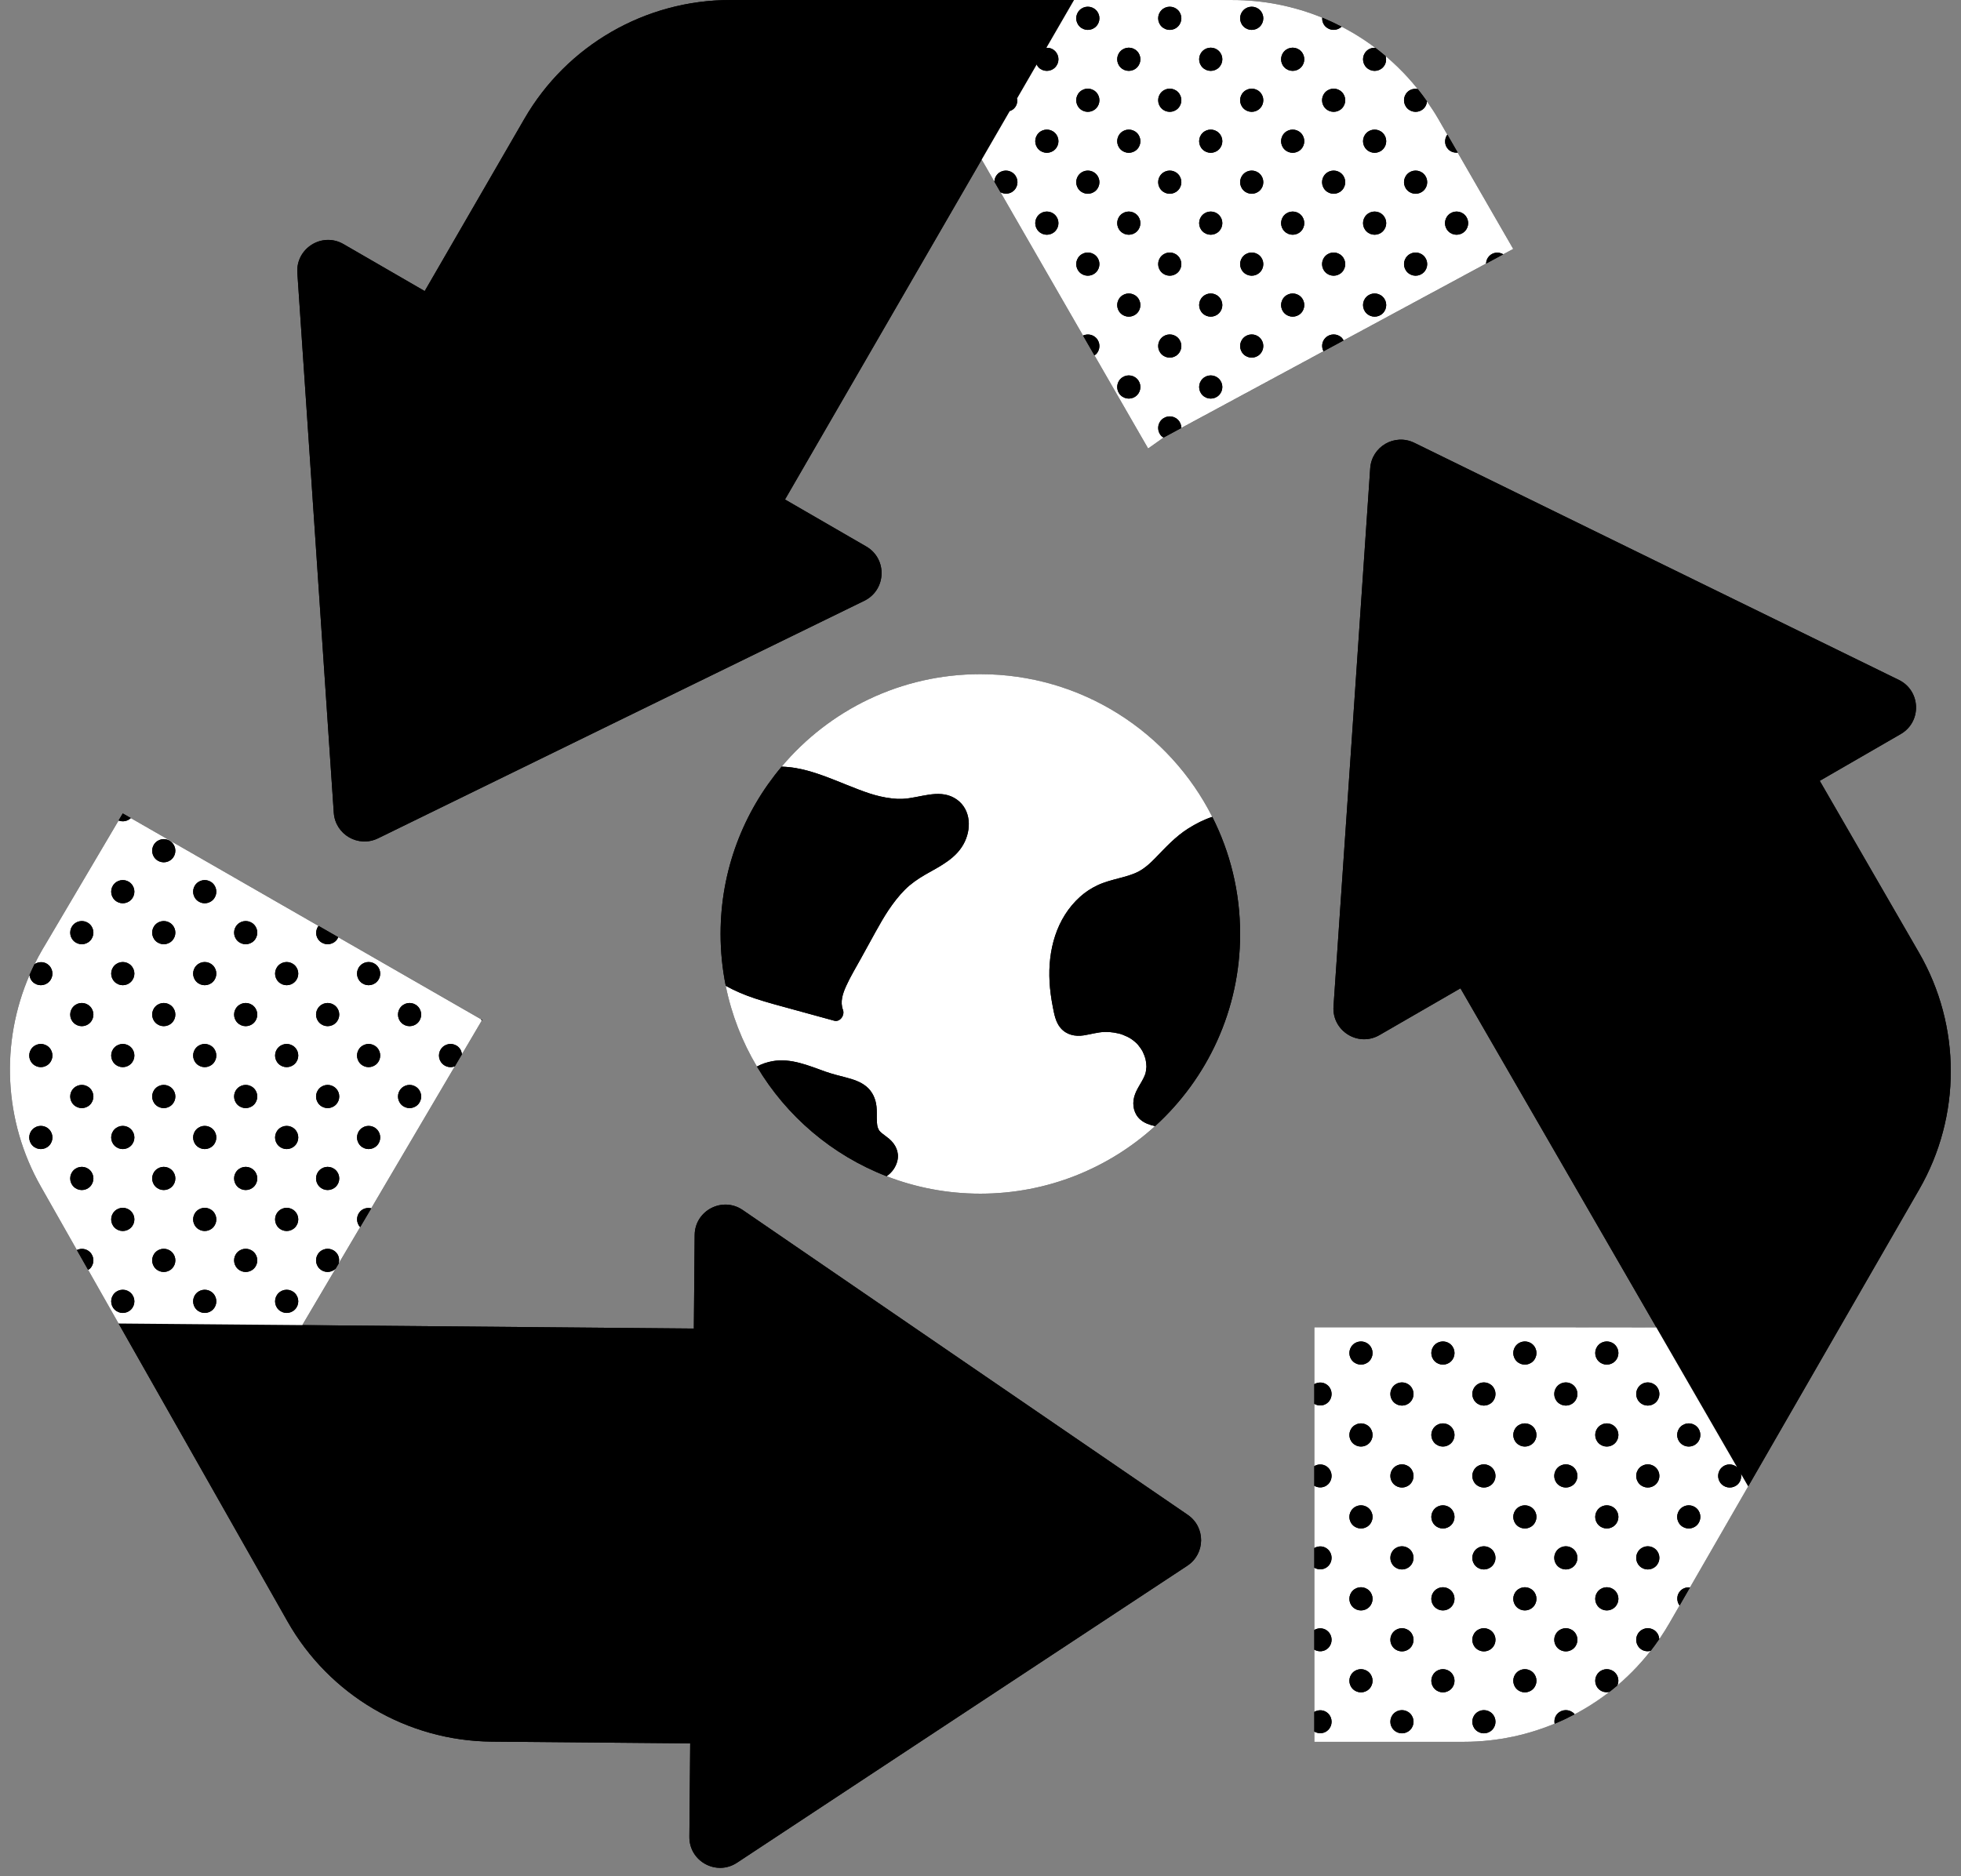
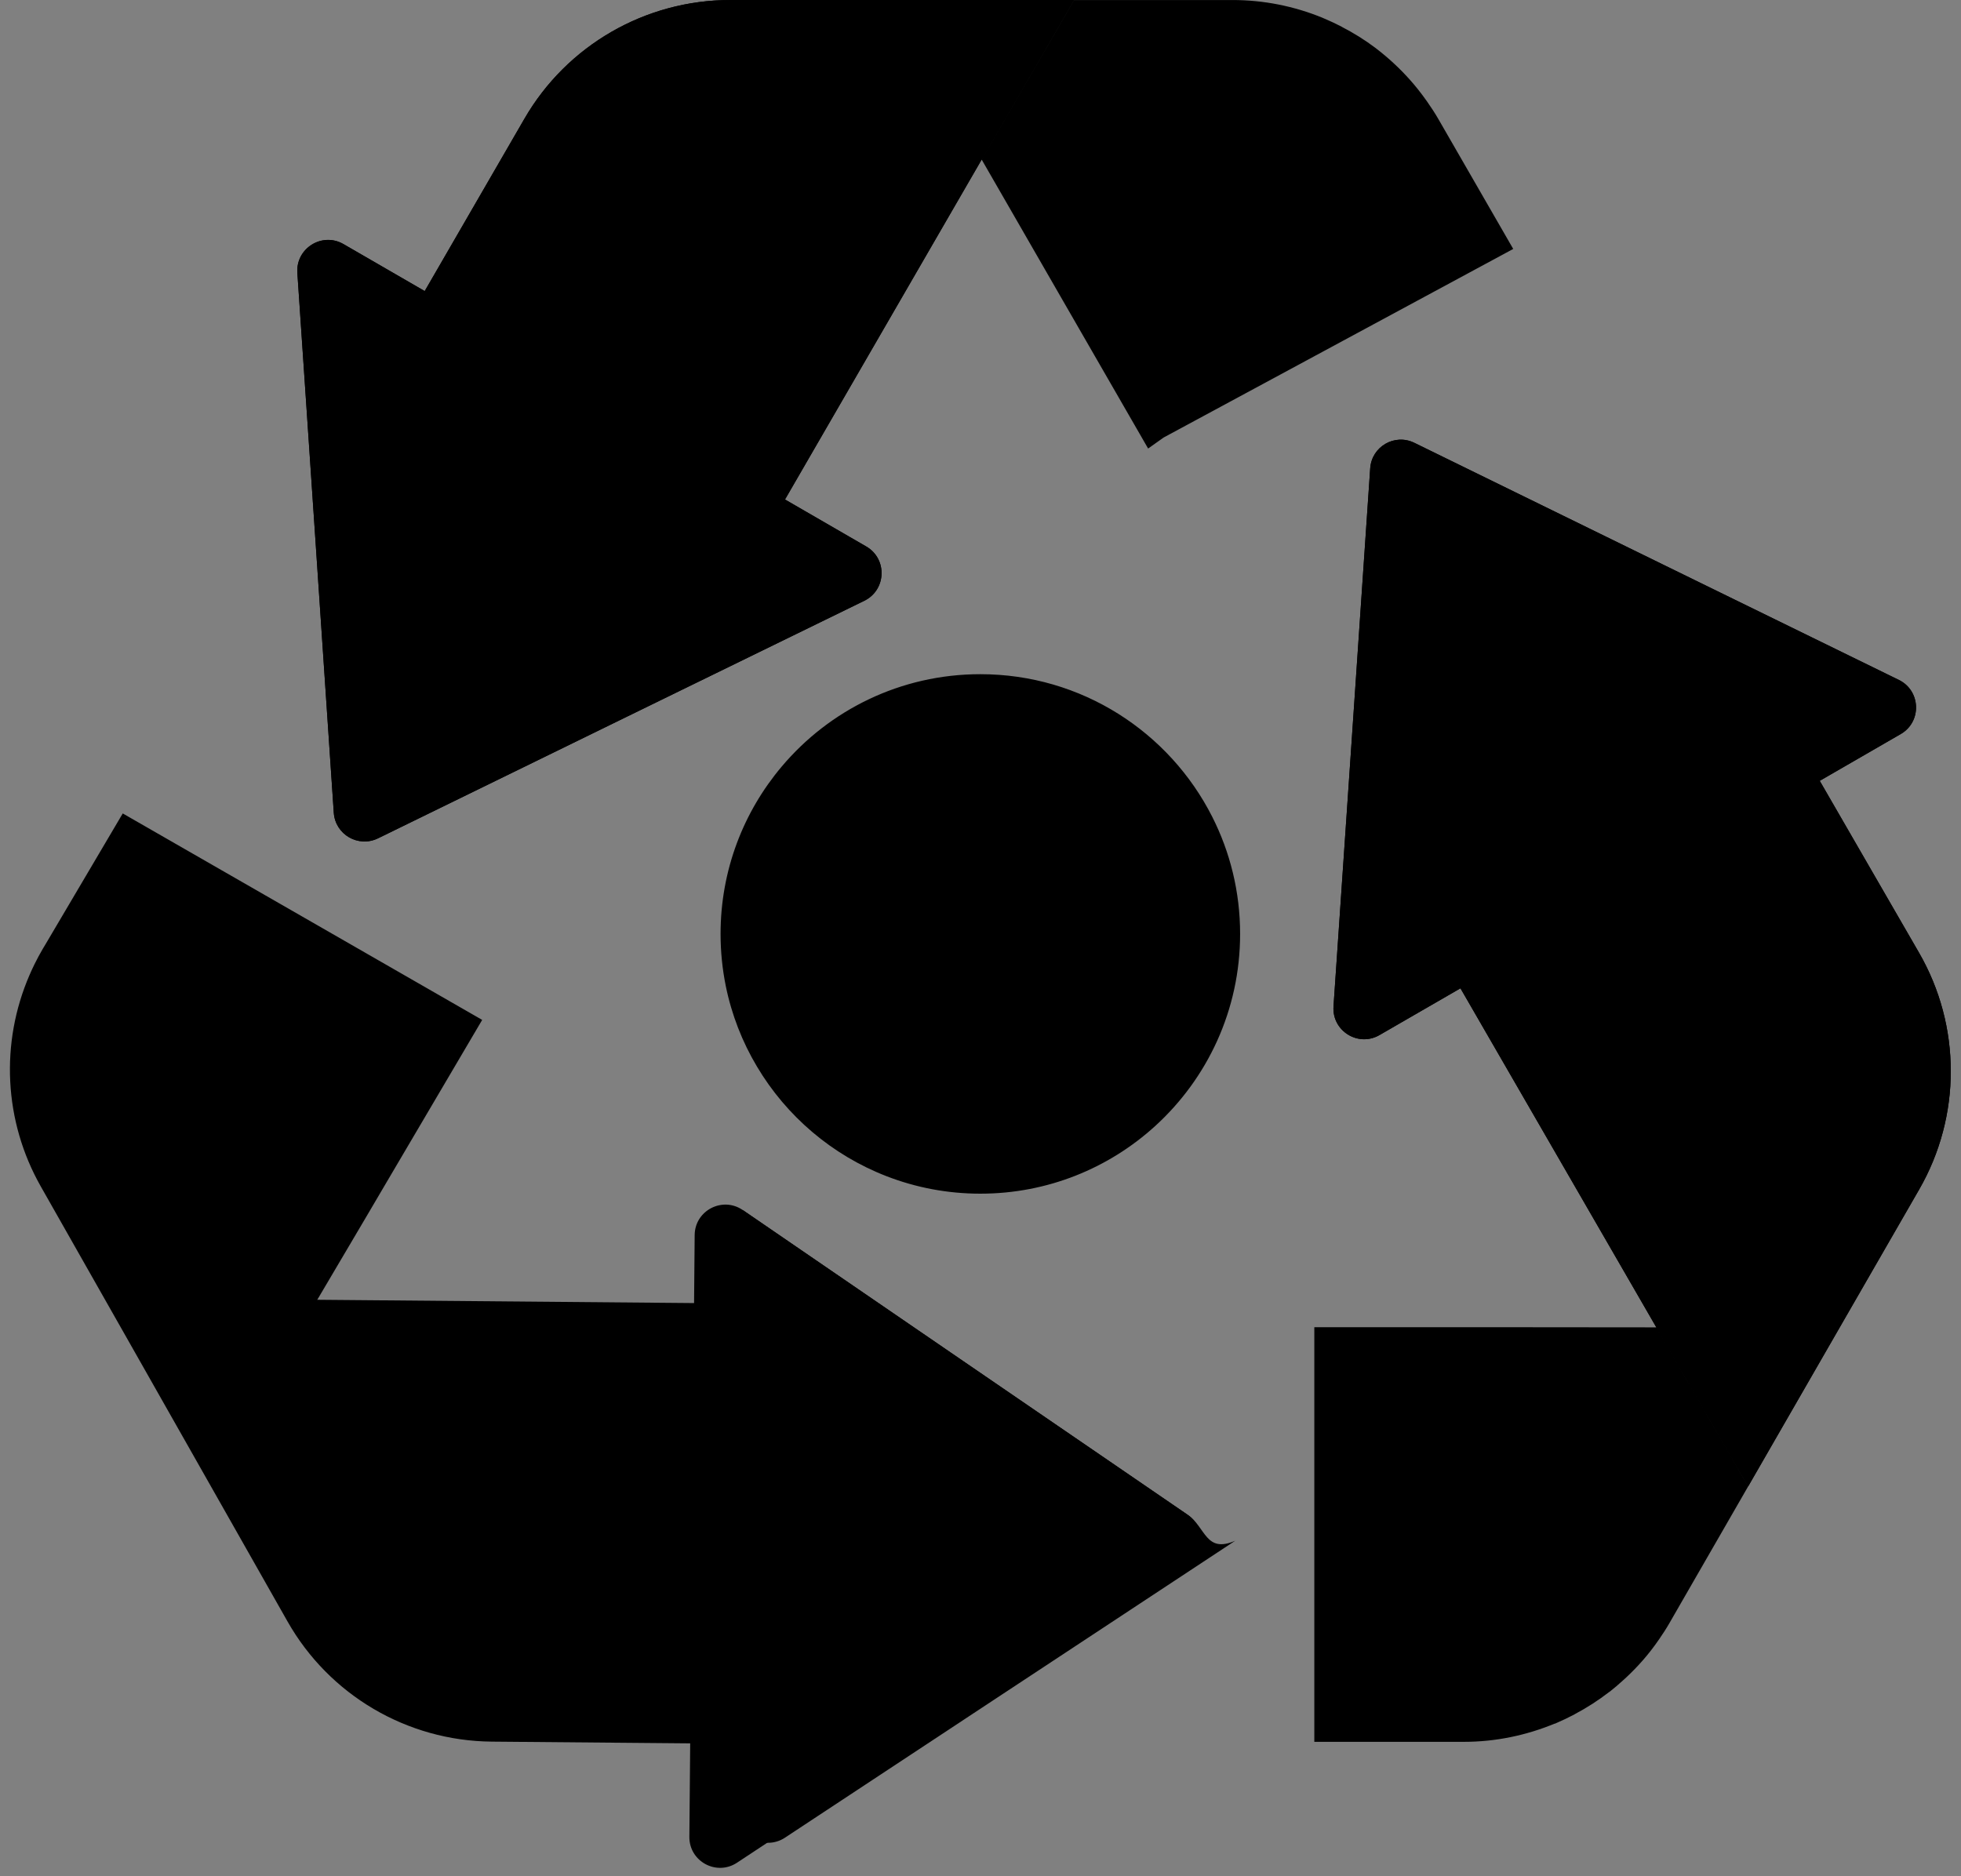
<svg xmlns="http://www.w3.org/2000/svg" fill="#000000" height="226.7" preserveAspectRatio="xMidYMid meet" version="1" viewBox="-1.2 -0.0 236.9 226.7" width="236.9" zoomAndPan="magnify">
  <rect x="-1.2" y="-0.0" width="236.9" height="226.7" fill="#808080" stroke="none" />
  <g id="change1_1">
    <path d="M36.466,58.748l-1.744-25.79c-0.193-2.966,2.999-4.954,5.573-3.465l9.812,5.676l12.047-20.823 C67.29,5.469,76.769,0.002,87.025,0.002l19.262,0L128.546,0L93.632,60.35l9.812,5.677c2.574,1.489,2.442,5.247-0.226,6.558 L79.991,83.928l-5.507,2.69l-30.014,14.67c-2.382,1.162-5.167-0.45-5.347-3.094l-2.244-33.332L36.466,58.748z M142.284,183.027 l-27.474-18.815l-5.039-3.452l-21.253-14.565c-2.448-1.668-5.772,0.064-5.798,3.028l-0.099,11.298l-53.49-0.469l6.195,0.052 l0.072-0.129l4.156-7.04l0.153-0.26l0,0l3.367-5.703l2.205-3.752l11.628-19.748l0.143-0.244l-0.143-0.082c0,0,0,0,0,0l-17.245-9.908 l-2.385-1.37L14.601,98.841c0,0,0,0,0,0l-0.972-0.558l-0.505,0.855L4.264,114.15l-0.301,0.501c-0.355,0.604-0.682,1.219-0.99,1.842 c-0.215,0.434-0.416,0.873-0.607,1.315c-3.548,8.19-3.115,17.64,1.353,25.527l4.367,7.698l1.358,2.393l3.683,6.492h0.001 l10.94,19.294l9.468,16.702c5.042,8.894,14.442,14.426,24.665,14.516l23.978,0.21l-0.099,11.298 c-0.026,2.964,3.266,4.755,5.744,3.129l21.505-14.19l5.099-3.364l27.8-18.33C144.434,187.728,144.462,184.521,142.284,183.027z M230.627,115.106l-11.993-20.764l9.784-5.651c2.567-1.482,2.438-5.228-0.22-6.537l-23.144-11.323l-5.487-2.685L169.66,53.503 c-2.373-1.16-5.151,0.445-5.332,3.08l-2.26,33.223l-0.416,6.094l-1.757,25.705c-0.194,2.956,2.986,4.94,5.552,3.457l9.784-5.651 l34.759,60.179l11.071-19.228l9.582-16.637C235.747,134.866,235.74,123.959,230.627,115.106z M117.231,81.458 c-9.633,0-18.253,4.339-24.006,11.173c-4.606,5.461-7.377,12.51-7.377,20.21c0,2.146,0.216,4.241,0.625,6.266 c0.71,3.501,2,6.788,3.773,9.759c3.565,6,9.077,10.704,15.663,13.251c3.512,1.36,7.33,2.107,11.321,2.107 c8.132,0,15.537-3.091,21.111-8.163c6.311-5.742,10.272-14.017,10.272-23.22c0-5.088-1.212-9.893-3.363-14.143 C140.081,88.471,129.475,81.458,117.231,81.458z M124.039,7.797l-2.368,4.091c0,0,0,0,0,0l-0.887,1.533l0,0l-3.39,5.858l0.071,0.129 l1.462,2.539v0l0.738,1.281c0,0,0,0,0,0l5.361,9.312l2.177,3.781l2.435,4.226l0,0l1.373,2.383l0,0l6.489,11.263l1.87-1.328 l0.005-0.004l2.138-1.153l17.172-9.264l2.426-1.309v0l17.214-9.287l2.08-1.122l1.201-0.648l-6.708-11.641h0l-1.252-2.173v0 l-1.076-1.867c-0.428-0.744-0.897-1.454-1.384-2.149l-0.001-0.001c-0.355-0.507-0.725-1.001-1.109-1.481c0,0,0,0,0-0.001 c-1.172-1.462-2.476-2.794-3.888-3.988c0,0,0-0.001,0-0.001c-0.406-0.342-0.817-0.677-1.24-0.996c0,0,0,0,0,0 c-1.285-0.968-2.653-1.815-4.081-2.552c0.002-0.002,0.005-0.003,0.007-0.005c-0.328-0.17-0.66-0.331-0.993-0.489 c-0.176-0.083-0.354-0.162-0.531-0.242c-0.272-0.122-0.543-0.246-0.82-0.359c0,0,0,0,0,0c-3.395-1.386-7.073-2.134-10.861-2.129 H128.55l-3.339,5.77L124.039,7.797z M208.647,177.269l-9.756-16.893h-0.143l-15.108-0.014h-26.063v50.093h18.072 c3.828,0,7.538-0.781,10.96-2.199c0.001,0.007,0,0.013,0.001,0.02c0.183-0.076,0.361-0.162,0.542-0.242 c0.261-0.116,0.523-0.23,0.78-0.355c0.364-0.176,0.725-0.357,1.083-0.546c-0.001-0.001-0.002-0.003-0.003-0.005 c1.479-0.78,2.888-1.686,4.21-2.712c0.007-0.002,0.015-0.001,0.022-0.003c0.07-0.055,0.137-0.114,0.207-0.17 c0.091-0.072,0.18-0.148,0.27-0.221c0.153-0.126,0.309-0.248,0.46-0.377c0.002-0.005,0.002-0.011,0.005-0.016 c1.467-1.244,2.822-2.632,4.024-4.169h0c0,0,0,0,0,0c0.359-0.459,0.702-0.932,1.034-1.415c0-0.001,0-0.001,0-0.002 c0.434-0.627,0.851-1.269,1.235-1.937l1.22-2.119l0,0l0.629-1.093l0.626-1.087l7.033-12.212l-1.017-1.761L208.647,177.269z" fill="#000000" />
  </g>
  <g id="change1_2">
-     <path d="M230.644,143.725l-9.582,16.637l-11.071,19.228l-34.759-60.179l-9.784,5.651 c-2.567,1.483-5.747-0.501-5.552-3.457l1.757-25.705l0.416-6.094l2.26-33.223c0.181-2.635,2.959-4.24,5.332-3.08l29.907,14.643 l5.487,2.685l23.144,11.323c2.658,1.309,2.787,5.055,0.22,6.537l-9.784,5.651l11.993,20.764 C235.74,123.959,235.747,134.866,230.644,143.725z M142.284,183.027l-27.474-18.815l-5.039-3.452l-21.253-14.565 c-2.448-1.668-5.772,0.064-5.798,3.028l-0.099,11.298l-53.49-0.469l-16.004-0.14l0.004,0.006l10.94,19.294l9.468,16.702 c5.042,8.894,14.442,14.426,24.665,14.516l23.978,0.21l-0.099,11.298c-0.026,2.964,3.266,4.755,5.744,3.129l21.505-14.19 l5.099-3.364l27.8-18.33C144.434,187.728,144.462,184.521,142.284,183.027z M36.879,64.863l2.244,33.332 c0.18,2.644,2.966,4.255,5.347,3.094l30.014-14.67l5.507-2.69l23.227-11.343c2.667-1.312,2.8-5.069,0.226-6.558l-9.812-5.677 L128.546,0l-22.259,0.002l-19.262,0c-10.257,0-19.736,5.467-24.872,14.345L50.107,35.17l-9.812-5.676 c-2.574-1.489-5.766,0.499-5.573,3.465l1.744,25.79L36.879,64.863z" fill="#000000" />
+     <path d="M230.644,143.725l-9.582,16.637l-11.071,19.228l-34.759-60.179l-9.784,5.651 c-2.567,1.483-5.747-0.501-5.552-3.457l1.757-25.705l0.416-6.094l2.26-33.223c0.181-2.635,2.959-4.24,5.332-3.08l29.907,14.643 l5.487,2.685l23.144,11.323c2.658,1.309,2.787,5.055,0.22,6.537l-9.784,5.651l11.993,20.764 C235.74,123.959,235.747,134.866,230.644,143.725z M142.284,183.027l-27.474-18.815l-5.039-3.452l-21.253-14.565 l-0.099,11.298l-53.49-0.469l-16.004-0.14l0.004,0.006l10.94,19.294l9.468,16.702 c5.042,8.894,14.442,14.426,24.665,14.516l23.978,0.21l-0.099,11.298c-0.026,2.964,3.266,4.755,5.744,3.129l21.505-14.19 l5.099-3.364l27.8-18.33C144.434,187.728,144.462,184.521,142.284,183.027z M36.879,64.863l2.244,33.332 c0.18,2.644,2.966,4.255,5.347,3.094l30.014-14.67l5.507-2.69l23.227-11.343c2.667-1.312,2.8-5.069,0.226-6.558l-9.812-5.677 L128.546,0l-22.259,0.002l-19.262,0c-10.257,0-19.736,5.467-24.872,14.345L50.107,35.17l-9.812-5.676 c-2.574-1.489-5.766,0.499-5.573,3.465l1.744,25.79L36.879,64.863z" fill="#000000" />
  </g>
  <g id="change2_1">
-     <path d="M126.255,6.172c0.547,0.547,0.547,1.433,0,1.98c-0.547,0.547-1.433,0.547-1.98,0 c-0.105-0.105-0.171-0.23-0.236-0.355l-2.368,4.091c0.071,0.43-0.035,0.882-0.366,1.214c-0.152,0.152-0.331,0.251-0.521,0.319 l-3.39,5.858l0.071,0.129l1.462,2.539c0.016-0.336,0.141-0.668,0.397-0.925c0.547-0.547,1.433-0.547,1.98,0 c0.547,0.547,0.547,1.433,0,1.98c-0.446,0.446-1.11,0.508-1.639,0.226l5.361,9.312l2.177,3.781L137.5,54.191l1.87-1.328 c-0.083-0.053-0.173-0.091-0.246-0.163c-0.547-0.547-0.547-1.433,0-1.98c0.547-0.547,1.433-0.547,1.98,0 c0.272,0.272,0.408,0.629,0.409,0.986l17.172-9.264c-0.27-0.527-0.203-1.181,0.238-1.621c0.547-0.547,1.433-0.547,1.98,0 c0.092,0.092,0.147,0.204,0.208,0.313l17.214-9.287c0.016-0.336,0.141-0.669,0.397-0.925c0.459-0.459,1.147-0.509,1.683-0.197 l1.201-0.648l-6.708-11.641c-0.403,0.04-0.817-0.075-1.126-0.384c-0.49-0.49-0.516-1.243-0.126-1.79l-1.076-1.867 c-0.428-0.744-0.897-1.454-1.384-2.149c-0.03,0.312-0.145,0.617-0.384,0.856c-0.547,0.547-1.433,0.547-1.98,0 c-0.547-0.547-0.547-1.433,0-1.98c0.342-0.342,0.812-0.444,1.253-0.359c-1.508-1.882-3.23-3.555-5.128-4.984 c0.423,0.319,0.834,0.653,1.24,0.996c0.138,0.474,0.04,1.004-0.334,1.378c-0.547,0.547-1.433,0.547-1.98,0 c-0.547-0.547-0.547-1.433,0-1.98c0.295-0.295,0.688-0.417,1.074-0.394c-1.579-1.189-3.279-2.206-5.067-3.046 c0.333,0.158,0.666,0.32,0.993,0.489c-0.548,0.521-1.412,0.518-1.95-0.02c-0.294-0.294-0.417-0.685-0.395-1.071 c-3.395-1.386-7.073-2.134-10.861-2.129H128.55l-3.339,5.77C125.587,5.758,125.968,5.885,126.255,6.172z M126.255,27.951 c-0.547,0.547-1.433,0.547-1.98,0c-0.547-0.547-0.547-1.433,0-1.98c0.547-0.547,1.433-0.547,1.98,0 C126.802,26.518,126.802,27.404,126.255,27.951z M126.255,18.051c-0.547,0.547-1.433,0.547-1.98,0c-0.547-0.547-0.547-1.433,0-1.98 c0.547-0.547,1.433-0.547,1.98,0C126.802,16.618,126.802,17.505,126.255,18.051z M173.773,25.971c0.547-0.547,1.433-0.547,1.98,0 c0.547,0.547,0.547,1.433,0,1.98s-1.433,0.547-1.98,0C173.226,27.404,173.226,26.518,173.773,25.971z M168.823,21.021 c0.547-0.547,1.433-0.547,1.98,0c0.547,0.547,0.547,1.433,0,1.98c-0.547,0.547-1.433,0.547-1.98,0 C168.276,22.454,168.276,21.568,168.823,21.021z M168.823,30.921c0.547-0.547,1.433-0.547,1.98,0c0.547,0.547,0.547,1.433,0,1.98 c-0.547,0.547-1.433,0.547-1.98,0C168.276,32.354,168.276,31.467,168.823,30.921z M163.873,16.071c0.547-0.547,1.433-0.547,1.98,0 c0.547,0.547,0.547,1.433,0,1.98c-0.547,0.547-1.433,0.547-1.98,0C163.326,17.505,163.326,16.618,163.873,16.071z M163.873,25.971 c0.547-0.547,1.433-0.547,1.98,0c0.547,0.547,0.547,1.433,0,1.98c-0.547,0.547-1.433,0.547-1.98,0S163.326,26.518,163.873,25.971z M163.873,35.87c0.547-0.547,1.433-0.547,1.98,0c0.547,0.547,0.547,1.433,0,1.98c-0.547,0.547-1.433,0.547-1.98,0 C163.326,37.304,163.326,36.417,163.873,35.87z M158.924,11.122c0.547-0.547,1.433-0.547,1.98,0s0.547,1.433,0,1.98 c-0.547,0.547-1.433,0.547-1.98,0C158.377,12.555,158.377,11.668,158.924,11.122z M158.924,21.021c0.547-0.547,1.433-0.547,1.98,0 c0.547,0.547,0.547,1.433,0,1.98s-1.433,0.547-1.98,0C158.377,22.454,158.377,21.568,158.924,21.021z M158.924,30.921 c0.547-0.547,1.433-0.547,1.98,0c0.547,0.547,0.547,1.433,0,1.98c-0.547,0.547-1.433,0.547-1.98,0 C158.377,32.354,158.377,31.467,158.924,30.921z M153.974,6.172c0.547-0.547,1.433-0.547,1.98,0c0.547,0.547,0.547,1.433,0,1.98 c-0.547,0.547-1.433,0.547-1.98,0C153.427,7.605,153.427,6.719,153.974,6.172z M153.974,16.071c0.547-0.547,1.433-0.547,1.98,0 c0.547,0.547,0.547,1.433,0,1.98c-0.547,0.547-1.433,0.547-1.98,0C153.427,17.505,153.427,16.618,153.974,16.071z M153.974,25.971 c0.547-0.547,1.433-0.547,1.98,0c0.547,0.547,0.547,1.433,0,1.98c-0.547,0.547-1.433,0.547-1.98,0 C153.427,27.404,153.427,26.518,153.974,25.971z M153.974,35.87c0.547-0.547,1.433-0.547,1.98,0c0.547,0.547,0.547,1.433,0,1.98 c-0.547,0.547-1.433,0.547-1.98,0C153.427,37.304,153.427,36.417,153.974,35.87z M149.024,1.222c0.547-0.547,1.433-0.547,1.98,0 c0.547,0.547,0.547,1.433,0,1.98c-0.547,0.547-1.433,0.547-1.98,0C148.477,2.655,148.477,1.769,149.024,1.222z M149.024,11.122 c0.547-0.547,1.433-0.547,1.98,0c0.547,0.547,0.547,1.433,0,1.98c-0.547,0.547-1.433,0.547-1.98,0 C148.477,12.555,148.477,11.668,149.024,11.122z M149.024,21.021c0.547-0.547,1.433-0.547,1.98,0c0.547,0.547,0.547,1.433,0,1.98 c-0.547,0.547-1.433,0.547-1.98,0S148.477,21.568,149.024,21.021z M149.024,30.921c0.547-0.547,1.433-0.547,1.98,0 c0.547,0.547,0.547,1.433,0,1.98c-0.547,0.547-1.433,0.547-1.98,0C148.477,32.354,148.477,31.467,149.024,30.921z M149.024,40.82 c0.547-0.547,1.433-0.547,1.98,0c0.547,0.547,0.547,1.433,0,1.98c-0.547,0.547-1.433,0.547-1.98,0 C148.477,42.253,148.477,41.367,149.024,40.82z M144.074,6.172c0.547-0.547,1.433-0.547,1.98,0c0.547,0.547,0.547,1.433,0,1.98 c-0.547,0.547-1.433,0.547-1.98,0C143.528,7.605,143.528,6.719,144.074,6.172z M144.074,16.071c0.547-0.547,1.433-0.547,1.98,0 s0.547,1.433,0,1.98c-0.547,0.547-1.433,0.547-1.98,0C143.528,17.505,143.528,16.618,144.074,16.071z M144.074,25.971 c0.547-0.547,1.433-0.547,1.98,0c0.547,0.547,0.547,1.433,0,1.98s-1.433,0.547-1.98,0C143.528,27.404,143.528,26.518,144.074,25.971 z M144.074,35.87c0.547-0.547,1.433-0.547,1.98,0c0.547,0.547,0.547,1.433,0,1.98c-0.547,0.547-1.433,0.547-1.98,0 C143.528,37.304,143.528,36.417,144.074,35.87z M144.074,45.77c0.547-0.547,1.433-0.547,1.98,0s0.547,1.433,0,1.98 c-0.547,0.547-1.433,0.547-1.98,0C143.528,47.203,143.528,46.317,144.074,45.77z M139.124,1.222c0.547-0.547,1.433-0.547,1.98,0 c0.547,0.547,0.547,1.433,0,1.98c-0.547,0.547-1.433,0.547-1.98,0C138.578,2.655,138.578,1.769,139.124,1.222z M139.124,11.122 c0.547-0.547,1.433-0.547,1.98,0c0.547,0.547,0.547,1.433,0,1.98c-0.547,0.547-1.433,0.547-1.98,0 C138.578,12.555,138.578,11.668,139.124,11.122z M139.124,21.021c0.547-0.547,1.433-0.547,1.98,0c0.547,0.547,0.547,1.433,0,1.98 c-0.547,0.547-1.433,0.547-1.98,0C138.578,22.454,138.578,21.568,139.124,21.021z M139.124,30.921c0.547-0.547,1.433-0.547,1.98,0 c0.547,0.547,0.547,1.433,0,1.98c-0.547,0.547-1.433,0.547-1.98,0C138.578,32.354,138.578,31.467,139.124,30.921z M139.124,40.82 c0.547-0.547,1.433-0.547,1.98,0c0.547,0.547,0.547,1.433,0,1.98c-0.547,0.547-1.433,0.547-1.98,0 C138.578,42.253,138.578,41.367,139.124,40.82z M131.205,42.8c-0.057,0.057-0.13,0.083-0.193,0.128l-1.373-2.383 c0.516-0.235,1.141-0.15,1.566,0.275C131.752,41.367,131.752,42.253,131.205,42.8z M134.175,6.172c0.547-0.547,1.433-0.547,1.98,0 c0.547,0.547,0.547,1.433,0,1.98c-0.547,0.547-1.433,0.547-1.98,0C133.628,7.605,133.628,6.719,134.175,6.172z M134.175,16.071 c0.547-0.547,1.433-0.547,1.98,0c0.547,0.547,0.547,1.433,0,1.98c-0.547,0.547-1.433,0.547-1.98,0 C133.628,17.505,133.628,16.618,134.175,16.071z M134.175,25.971c0.547-0.547,1.433-0.547,1.98,0c0.547,0.547,0.547,1.433,0,1.98 c-0.547,0.547-1.433,0.547-1.98,0S133.628,26.518,134.175,25.971z M134.175,35.87c0.547-0.547,1.433-0.547,1.98,0 c0.547,0.547,0.547,1.433,0,1.98c-0.547,0.547-1.433,0.547-1.98,0C133.628,37.304,133.628,36.417,134.175,35.87z M134.175,45.77 c0.547-0.547,1.433-0.547,1.98,0c0.547,0.547,0.547,1.433,0,1.98c-0.547,0.547-1.433,0.547-1.98,0 C133.628,47.203,133.628,46.317,134.175,45.77z M129.225,1.222c0.547-0.547,1.433-0.547,1.98,0c0.547,0.547,0.547,1.433,0,1.98 c-0.547,0.547-1.433,0.547-1.98,0C128.678,2.655,128.678,1.769,129.225,1.222z M129.225,11.122c0.547-0.547,1.433-0.547,1.98,0 s0.547,1.433,0,1.98c-0.547,0.547-1.433,0.547-1.98,0C128.678,12.555,128.678,11.668,129.225,11.122z M129.225,21.021 c0.547-0.547,1.433-0.547,1.98,0c0.547,0.547,0.547,1.433,0,1.98s-1.433,0.547-1.98,0C128.678,22.454,128.678,21.568,129.225,21.021 z M129.225,30.921c0.547-0.547,1.433-0.547,1.98,0c0.547,0.547,0.547,1.433,0,1.98c-0.547,0.547-1.433,0.547-1.98,0 C128.678,32.354,128.678,31.467,129.225,30.921z M158.529,2.132c0.277,0.113,0.548,0.237,0.82,0.359 C159.077,2.369,158.806,2.245,158.529,2.132z M171.186,12.244c-0.355-0.507-0.725-1.001-1.109-1.481 C170.461,11.243,170.83,11.737,171.186,12.244z M208.973,177.833l0.14,0.242c0.082,0.438-0.021,0.905-0.361,1.244 c-0.547,0.547-1.433,0.547-1.98,0c-0.547-0.547-0.547-1.433,0-1.98c0.516-0.516,1.325-0.527,1.875-0.069l-9.756-16.893h-0.143 l-15.108-0.014h-26.063v6.876c0.535-0.308,1.219-0.256,1.677,0.201c0.547,0.547,0.547,1.433,0,1.98 c-0.457,0.457-1.142,0.509-1.677,0.201v7.517c0.535-0.308,1.219-0.256,1.677,0.201c0.547,0.547,0.547,1.433,0,1.98 c-0.457,0.457-1.142,0.509-1.677,0.201v7.517c0.535-0.308,1.219-0.256,1.677,0.201c0.547,0.547,0.547,1.433,0,1.98 c-0.457,0.457-1.142,0.509-1.677,0.201v7.517c0.535-0.308,1.219-0.256,1.677,0.201c0.547,0.547,0.547,1.433,0,1.98 c-0.457,0.457-1.142,0.509-1.677,0.201v7.517c0.535-0.308,1.219-0.256,1.677,0.201c0.547,0.547,0.547,1.433,0,1.98 c-0.457,0.457-1.142,0.509-1.677,0.201v1.236h18.072c4.03,0,7.934-0.856,11.504-2.422c-0.181,0.08-0.359,0.167-0.542,0.242 c-0.08-0.437,0.024-0.9,0.362-1.238c0.547-0.547,1.433-0.547,1.98,0c0.028,0.028,0.038,0.066,0.063,0.095 c-0.357,0.188-0.719,0.37-1.083,0.546c3.985-1.891,7.516-4.687,10.278-8.219c-0.465,0.121-0.975,0.022-1.339-0.342 c-0.547-0.547-0.547-1.433,0-1.98c0.547-0.547,1.433-0.547,1.98,0c0.252,0.252,0.374,0.577,0.394,0.907 c-0.332,0.483-0.675,0.956-1.034,1.415c0.826-1.056,1.589-2.172,2.269-3.354l1.85-3.212l-0.629,1.093 c-0.396-0.547-0.373-1.305,0.121-1.798c0.311-0.311,0.729-0.425,1.135-0.382l7.033-12.212L208.973,177.833z M164.204,204.067 c-0.547,0.547-1.433,0.547-1.98,0c-0.547-0.547-0.547-1.433,0-1.98c0.547-0.547,1.433-0.547,1.98,0 C164.751,202.634,164.751,203.52,164.204,204.067z M164.204,194.167c-0.547,0.547-1.433,0.547-1.98,0 c-0.547-0.547-0.547-1.433,0-1.98c0.547-0.547,1.433-0.547,1.98,0C164.751,192.734,164.751,193.621,164.204,194.167z M164.204,184.268c-0.547,0.547-1.433,0.547-1.98,0c-0.547-0.547-0.547-1.433,0-1.98c0.547-0.547,1.433-0.547,1.98,0 S164.751,183.721,164.204,184.268z M164.204,174.368c-0.547,0.547-1.433,0.547-1.98,0c-0.547-0.547-0.547-1.433,0-1.98 c0.547-0.547,1.433-0.547,1.98,0C164.751,172.935,164.751,173.822,164.204,174.368z M164.204,164.469 c-0.547,0.547-1.433,0.547-1.98,0c-0.547-0.547-0.547-1.433,0-1.98c0.547-0.547,1.433-0.547,1.98,0 C164.751,163.036,164.751,163.922,164.204,164.469z M169.154,209.017c-0.547,0.547-1.433,0.547-1.98,0 c-0.547-0.547-0.547-1.433,0-1.98c0.547-0.547,1.433-0.547,1.98,0S169.7,208.47,169.154,209.017z M169.154,199.117 c-0.547,0.547-1.433,0.547-1.98,0c-0.547-0.547-0.547-1.433,0-1.98c0.547-0.547,1.433-0.547,1.98,0 C169.7,197.684,169.7,198.57,169.154,199.117z M169.154,189.218c-0.547,0.547-1.433,0.547-1.98,0c-0.547-0.547-0.547-1.433,0-1.98 c0.547-0.547,1.433-0.547,1.98,0C169.7,187.784,169.7,188.671,169.154,189.218z M169.154,179.318c-0.547,0.547-1.433,0.547-1.98,0 c-0.547-0.547-0.547-1.433,0-1.98c0.547-0.547,1.433-0.547,1.98,0S169.7,178.771,169.154,179.318z M169.154,169.419 c-0.547,0.547-1.433,0.547-1.98,0c-0.547-0.547-0.547-1.433,0-1.98c0.547-0.547,1.433-0.547,1.98,0 C169.7,167.985,169.7,168.872,169.154,169.419z M174.103,204.067c-0.547,0.547-1.433,0.547-1.98,0c-0.547-0.547-0.547-1.433,0-1.98 c0.547-0.547,1.433-0.547,1.98,0C174.65,202.634,174.65,203.52,174.103,204.067z M174.103,194.167c-0.547,0.547-1.433,0.547-1.98,0 c-0.547-0.547-0.547-1.433,0-1.98c0.547-0.547,1.433-0.547,1.98,0C174.65,192.734,174.65,193.621,174.103,194.167z M174.103,184.268 c-0.547,0.547-1.433,0.547-1.98,0c-0.547-0.547-0.547-1.433,0-1.98c0.547-0.547,1.433-0.547,1.98,0 C174.65,182.835,174.65,183.721,174.103,184.268z M174.103,174.368c-0.547,0.547-1.433,0.547-1.98,0 c-0.547-0.547-0.547-1.433,0-1.98c0.547-0.547,1.433-0.547,1.98,0C174.65,172.935,174.65,173.822,174.103,174.368z M174.103,164.469 c-0.547,0.547-1.433,0.547-1.98,0c-0.547-0.547-0.547-1.433,0-1.98c0.547-0.547,1.433-0.547,1.98,0 C174.65,163.036,174.65,163.922,174.103,164.469z M179.053,209.017c-0.547,0.547-1.433,0.547-1.98,0 c-0.547-0.547-0.547-1.433,0-1.98c0.547-0.547,1.433-0.547,1.98,0C179.6,207.583,179.6,208.47,179.053,209.017z M179.053,199.117 c-0.547,0.547-1.433,0.547-1.98,0c-0.547-0.547-0.547-1.433,0-1.98c0.547-0.547,1.433-0.547,1.98,0 C179.6,197.684,179.6,198.57,179.053,199.117z M179.053,189.218c-0.547,0.547-1.433,0.547-1.98,0c-0.547-0.547-0.547-1.433,0-1.98 c0.547-0.547,1.433-0.547,1.98,0C179.6,187.784,179.6,188.671,179.053,189.218z M179.053,179.318c-0.547,0.547-1.433,0.547-1.98,0 c-0.547-0.547-0.547-1.433,0-1.98c0.547-0.547,1.433-0.547,1.98,0C179.6,177.885,179.6,178.771,179.053,179.318z M179.053,169.419 c-0.547,0.547-1.433,0.547-1.98,0c-0.547-0.547-0.547-1.433,0-1.98c0.547-0.547,1.433-0.547,1.98,0 C179.6,167.985,179.6,168.872,179.053,169.419z M184.003,204.067c-0.547,0.547-1.433,0.547-1.98,0c-0.547-0.547-0.547-1.433,0-1.98 c0.547-0.547,1.433-0.547,1.98,0C184.55,202.634,184.55,203.52,184.003,204.067z M184.003,194.167c-0.547,0.547-1.433,0.547-1.98,0 s-0.547-1.433,0-1.98c0.547-0.547,1.433-0.547,1.98,0C184.55,192.734,184.55,193.621,184.003,194.167z M184.003,184.268 c-0.547,0.547-1.433,0.547-1.98,0c-0.547-0.547-0.547-1.433,0-1.98s1.433-0.547,1.98,0S184.55,183.721,184.003,184.268z M184.003,174.368c-0.547,0.547-1.433,0.547-1.98,0c-0.547-0.547-0.547-1.433,0-1.98c0.547-0.547,1.433-0.547,1.98,0 C184.55,172.935,184.55,173.822,184.003,174.368z M184.003,164.469c-0.547,0.547-1.433,0.547-1.98,0s-0.547-1.433,0-1.98 c0.547-0.547,1.433-0.547,1.98,0C184.55,163.036,184.55,163.922,184.003,164.469z M188.953,199.117c-0.547,0.547-1.433,0.547-1.98,0 c-0.547-0.547-0.547-1.433,0-1.98c0.547-0.547,1.433-0.547,1.98,0C189.499,197.684,189.499,198.57,188.953,199.117z M188.953,189.218c-0.547,0.547-1.433,0.547-1.98,0s-0.547-1.433,0-1.98c0.547-0.547,1.433-0.547,1.98,0 C189.499,187.784,189.499,188.671,188.953,189.218z M188.953,179.318c-0.547,0.547-1.433,0.547-1.98,0 c-0.547-0.547-0.547-1.433,0-1.98s1.433-0.547,1.98,0C189.499,177.885,189.499,178.771,188.953,179.318z M188.953,169.419 c-0.547,0.547-1.433,0.547-1.98,0c-0.547-0.547-0.547-1.433,0-1.98c0.547-0.547,1.433-0.547,1.98,0 C189.499,167.985,189.499,168.872,188.953,169.419z M194.183,203.644c-0.308,0.261-0.619,0.52-0.938,0.768 c-0.46,0.114-0.963,0.014-1.323-0.345c-0.547-0.547-0.547-1.433,0-1.98c0.547-0.547,1.433-0.547,1.98,0 C194.324,202.509,194.412,203.13,194.183,203.644z M193.902,194.167c-0.547,0.547-1.433,0.547-1.98,0 c-0.547-0.547-0.547-1.433,0-1.98c0.547-0.547,1.433-0.547,1.98,0C194.449,192.734,194.449,193.621,193.902,194.167z M193.902,184.268c-0.547,0.547-1.433,0.547-1.98,0c-0.547-0.547-0.547-1.433,0-1.98c0.547-0.547,1.433-0.547,1.98,0 S194.449,183.721,193.902,184.268z M193.902,174.368c-0.547,0.547-1.433,0.547-1.98,0c-0.547-0.547-0.547-1.433,0-1.98 c0.547-0.547,1.433-0.547,1.98,0C194.449,172.935,194.449,173.822,193.902,174.368z M193.902,164.469 c-0.547,0.547-1.433,0.547-1.98,0c-0.547-0.547-0.547-1.433,0-1.98c0.547-0.547,1.433-0.547,1.98,0 C194.449,163.036,194.449,163.922,193.902,164.469z M198.852,189.218c-0.547,0.547-1.433,0.547-1.98,0 c-0.547-0.547-0.547-1.433,0-1.98c0.547-0.547,1.433-0.547,1.98,0C199.399,187.784,199.399,188.671,198.852,189.218z M198.852,179.318c-0.547,0.547-1.433,0.547-1.98,0c-0.547-0.547-0.547-1.433,0-1.98c0.547-0.547,1.433-0.547,1.98,0 S199.399,178.771,198.852,179.318z M198.852,169.419c-0.547,0.547-1.433,0.547-1.98,0c-0.547-0.547-0.547-1.433,0-1.98 c0.547-0.547,1.433-0.547,1.98,0C199.399,167.985,199.399,168.872,198.852,169.419z M203.802,184.268 c-0.547,0.547-1.433,0.547-1.98,0c-0.547-0.547-0.547-1.433,0-1.98s1.433-0.547,1.98,0 C204.349,182.835,204.349,183.721,203.802,184.268z M203.802,174.368c-0.547,0.547-1.433,0.547-1.98,0 c-0.547-0.547-0.547-1.433,0-1.98c0.547-0.547,1.433-0.547,1.98,0C204.349,172.935,204.349,173.822,203.802,174.368z M29.13,160.052 l6.195,0.052l0.072-0.129l7.676-13.003l2.205-3.752l11.628-19.748l0.143-0.244l-0.042,0.071c-0.031-0.052-0.077-0.098-0.101-0.153 l0.143,0.082l-17.387-9.99c-0.068,0.158-0.161,0.308-0.29,0.437c-0.547,0.547-1.433,0.547-1.98,0 c-0.496-0.496-0.518-1.259-0.115-1.807L14.601,98.841c-0.404,0.389-0.982,0.489-1.476,0.297L4.264,114.15l-0.301,0.501 c-0.355,0.604-0.682,1.219-0.99,1.842c0.544-0.359,1.271-0.326,1.749,0.153c0.547,0.547,0.547,1.433,0,1.98 c-0.547,0.547-1.433,0.547-1.98,0c-0.229-0.229-0.339-0.52-0.376-0.818c-3.548,8.19-3.115,17.64,1.353,25.527l4.367,7.698 c0.52-0.247,1.155-0.169,1.585,0.262c0.547,0.547,0.547,1.433,0,1.98c-0.067,0.067-0.152,0.1-0.228,0.151l3.683,6.492h0.001 l-0.004-0.006L29.13,160.052z M52.241,126.545c0.547-0.547,1.433-0.547,1.98,0c0.234,0.234,0.347,0.534,0.381,0.84l-0.854,1.45 c-0.504,0.2-1.1,0.098-1.507-0.309C51.694,127.979,51.694,127.092,52.241,126.545z M47.291,121.596c0.547-0.547,1.433-0.547,1.98,0 s0.547,1.433,0,1.98c-0.547,0.547-1.433,0.547-1.98,0C46.744,123.029,46.744,122.142,47.291,121.596z M47.291,131.495 c0.547-0.547,1.433-0.547,1.98,0c0.547,0.547,0.547,1.433,0,1.98s-1.433,0.547-1.98,0C46.744,132.928,46.744,132.042,47.291,131.495 z M43.072,146.972l-0.767,1.299c-0.5-0.549-0.495-1.395,0.036-1.926c0.355-0.355,0.849-0.455,1.305-0.349L43.072,146.972z M42.341,116.646c0.547-0.547,1.433-0.547,1.98,0c0.547,0.547,0.547,1.433,0,1.98c-0.547,0.547-1.433,0.547-1.98,0 S41.795,117.193,42.341,116.646z M42.341,126.545c0.547-0.547,1.433-0.547,1.98,0c0.547,0.547,0.547,1.433,0,1.98 c-0.547,0.547-1.433,0.547-1.98,0C41.795,127.979,41.795,127.092,42.341,126.545z M42.341,136.445c0.547-0.547,1.433-0.547,1.98,0 c0.547,0.547,0.547,1.433,0,1.98c-0.547,0.547-1.433,0.547-1.98,0C41.795,137.878,41.795,136.992,42.341,136.445z M37.392,121.596 c0.547-0.547,1.433-0.547,1.98,0c0.547,0.547,0.547,1.433,0,1.98c-0.547,0.547-1.433,0.547-1.98,0 C36.845,123.029,36.845,122.142,37.392,121.596z M37.392,131.495c0.547-0.547,1.433-0.547,1.98,0c0.547,0.547,0.547,1.433,0,1.98 c-0.547,0.547-1.433,0.547-1.98,0S36.845,132.042,37.392,131.495z M37.392,141.395c0.547-0.547,1.433-0.547,1.98,0 c0.547,0.547,0.547,1.433,0,1.98c-0.547,0.547-1.433,0.547-1.98,0C36.845,142.828,36.845,141.941,37.392,141.395z M37.392,151.294 c0.547-0.547,1.433-0.547,1.98,0c0.375,0.375,0.473,0.906,0.334,1.381l-0.366,0.62c-0.549,0.519-1.411,0.516-1.948-0.021 C36.845,152.727,36.845,151.841,37.392,151.294z M4.723,138.425c-0.547,0.547-1.433,0.547-1.98,0c-0.547-0.547-0.547-1.433,0-1.98 c0.547-0.547,1.433-0.547,1.98,0C5.27,136.992,5.27,137.878,4.723,138.425z M4.723,128.525c-0.547,0.547-1.433,0.547-1.98,0 c-0.547-0.547-0.547-1.433,0-1.98c0.547-0.547,1.433-0.547,1.98,0C5.27,127.092,5.27,127.979,4.723,128.525z M32.442,116.646 c0.547-0.547,1.433-0.547,1.98,0c0.547,0.547,0.547,1.433,0,1.98c-0.547,0.547-1.433,0.547-1.98,0 C31.895,118.079,31.895,117.193,32.442,116.646z M32.442,126.545c0.547-0.547,1.433-0.547,1.98,0c0.547,0.547,0.547,1.433,0,1.98 c-0.547,0.547-1.433,0.547-1.98,0C31.895,127.979,31.895,127.092,32.442,126.545z M32.442,136.445c0.547-0.547,1.433-0.547,1.98,0 c0.547,0.547,0.547,1.433,0,1.98c-0.547,0.547-1.433,0.547-1.98,0C31.895,137.878,31.895,136.992,32.442,136.445z M32.442,146.344 c0.547-0.547,1.433-0.547,1.98,0c0.547,0.547,0.547,1.433,0,1.98c-0.547,0.547-1.433,0.547-1.98,0 C31.895,147.778,31.895,146.891,32.442,146.344z M32.442,156.244c0.547-0.547,1.433-0.547,1.98,0c0.547,0.547,0.547,1.433,0,1.98 c-0.547,0.547-1.433,0.547-1.98,0C31.895,157.677,31.895,156.791,32.442,156.244z M27.492,111.696c0.547-0.547,1.433-0.547,1.98,0 c0.547,0.547,0.547,1.433,0,1.98c-0.547,0.547-1.433,0.547-1.98,0C26.945,113.129,26.945,112.243,27.492,111.696z M27.492,121.596 c0.547-0.547,1.433-0.547,1.98,0c0.547,0.547,0.547,1.433,0,1.98c-0.547,0.547-1.433,0.547-1.98,0 C26.945,123.029,26.945,122.142,27.492,121.596z M27.492,131.495c0.547-0.547,1.433-0.547,1.98,0c0.547,0.547,0.547,1.433,0,1.98 c-0.547,0.547-1.433,0.547-1.98,0C26.945,132.928,26.945,132.042,27.492,131.495z M27.492,141.395c0.547-0.547,1.433-0.547,1.98,0 c0.547,0.547,0.547,1.433,0,1.98c-0.547,0.547-1.433,0.547-1.98,0C26.945,142.828,26.945,141.941,27.492,141.395z M27.492,151.294 c0.547-0.547,1.433-0.547,1.98,0c0.547,0.547,0.547,1.433,0,1.98c-0.547,0.547-1.433,0.547-1.98,0 C26.945,152.727,26.945,151.841,27.492,151.294z M22.542,106.746c0.547-0.547,1.433-0.547,1.98,0s0.547,1.433,0,1.98 c-0.547,0.547-1.433,0.547-1.98,0C21.996,108.18,21.996,107.293,22.542,106.746z M22.542,116.646c0.547-0.547,1.433-0.547,1.98,0 c0.547,0.547,0.547,1.433,0,1.98s-1.433,0.547-1.98,0C21.996,118.079,21.996,117.193,22.542,116.646z M22.542,126.545 c0.547-0.547,1.433-0.547,1.98,0c0.547,0.547,0.547,1.433,0,1.98c-0.547,0.547-1.433,0.547-1.98,0 C21.996,127.979,21.996,127.092,22.542,126.545z M22.542,136.445c0.547-0.547,1.433-0.547,1.98,0s0.547,1.433,0,1.98 c-0.547,0.547-1.433,0.547-1.98,0C21.996,137.878,21.996,136.992,22.542,136.445z M22.542,146.344c0.547-0.547,1.433-0.547,1.98,0 c0.547,0.547,0.547,1.433,0,1.98s-1.433,0.547-1.98,0C21.996,147.778,21.996,146.891,22.542,146.344z M22.542,156.244 c0.547-0.547,1.433-0.547,1.98,0c0.547,0.547,0.547,1.433,0,1.98c-0.547,0.547-1.433,0.547-1.98,0 C21.996,157.677,21.996,156.791,22.542,156.244z M17.593,101.797c0.547-0.547,1.433-0.547,1.98,0c0.547,0.547,0.547,1.433,0,1.98 s-1.433,0.547-1.98,0C17.046,103.23,17.046,102.344,17.593,101.797z M17.593,111.696c0.547-0.547,1.433-0.547,1.98,0 c0.547,0.547,0.547,1.433,0,1.98c-0.547,0.547-1.433,0.547-1.98,0C17.046,113.129,17.046,112.243,17.593,111.696z M17.593,121.596 c0.547-0.547,1.433-0.547,1.98,0s0.547,1.433,0,1.98c-0.547,0.547-1.433,0.547-1.98,0C17.046,123.029,17.046,122.142,17.593,121.596 z M17.593,131.495c0.547-0.547,1.433-0.547,1.98,0c0.547,0.547,0.547,1.433,0,1.98s-1.433,0.547-1.98,0 C17.046,132.928,17.046,132.042,17.593,131.495z M17.593,141.395c0.547-0.547,1.433-0.547,1.98,0c0.547,0.547,0.547,1.433,0,1.98 c-0.547,0.547-1.433,0.547-1.98,0C17.046,142.828,17.046,141.941,17.593,141.395z M17.593,151.294c0.547-0.547,1.433-0.547,1.98,0 s0.547,1.433,0,1.98c-0.547,0.547-1.433,0.547-1.98,0C17.046,152.727,17.046,151.841,17.593,151.294z M12.643,106.746 c0.547-0.547,1.433-0.547,1.98,0c0.547,0.547,0.547,1.433,0,1.98c-0.547,0.547-1.433,0.547-1.98,0 C12.096,108.18,12.096,107.293,12.643,106.746z M12.643,116.646c0.547-0.547,1.433-0.547,1.98,0c0.547,0.547,0.547,1.433,0,1.98 c-0.547,0.547-1.433,0.547-1.98,0S12.096,117.193,12.643,116.646z M12.643,126.545c0.547-0.547,1.433-0.547,1.98,0 c0.547,0.547,0.547,1.433,0,1.98c-0.547,0.547-1.433,0.547-1.98,0C12.096,127.979,12.096,127.092,12.643,126.545z M12.643,136.445 c0.547-0.547,1.433-0.547,1.98,0c0.547,0.547,0.547,1.433,0,1.98c-0.547,0.547-1.433,0.547-1.98,0 C12.096,137.878,12.096,136.992,12.643,136.445z M12.643,146.344c0.547-0.547,1.433-0.547,1.98,0c0.547,0.547,0.547,1.433,0,1.98 c-0.547,0.547-1.433,0.547-1.98,0S12.096,146.891,12.643,146.344z M9.673,143.375c-0.547,0.547-1.433,0.547-1.98,0 c-0.547-0.547-0.547-1.433,0-1.98c0.547-0.547,1.433-0.547,1.98,0C10.22,141.941,10.22,142.828,9.673,143.375z M9.673,133.475 c-0.547,0.547-1.433,0.547-1.98,0s-0.547-1.433,0-1.98c0.547-0.547,1.433-0.547,1.98,0C10.22,132.042,10.22,132.928,9.673,133.475z M9.673,123.576c-0.547,0.547-1.433,0.547-1.98,0c-0.547-0.547-0.547-1.433,0-1.98s1.433-0.547,1.98,0 C10.22,122.142,10.22,123.029,9.673,123.576z M9.673,113.676c-0.547,0.547-1.433,0.547-1.98,0c-0.547-0.547-0.547-1.433,0-1.98 c0.547-0.547,1.433-0.547,1.98,0C10.22,112.243,10.22,113.129,9.673,113.676z M12.643,156.244c0.547-0.547,1.433-0.547,1.98,0 c0.547,0.547,0.547,1.433,0,1.98c-0.547,0.547-1.433,0.547-1.98,0C12.096,157.677,12.096,156.791,12.643,156.244z M136.563,135.276 c0.482,0.421,1.13,0.651,1.778,0.785c-5.574,5.072-12.979,8.163-21.111,8.163c-3.992,0-7.809-0.746-11.321-2.107 c0.651-0.449,1.128-1.114,1.307-1.902c0.233-1.018-0.23-1.952-0.993-2.609c-0.269-0.233-0.567-0.426-0.842-0.651 c-0.323-0.261-0.435-0.39-0.561-0.783c-0.073-0.224-0.095-0.735-0.101-1.094c-0.003-0.46,0.014-0.923-0.034-1.383 c-0.098-0.94-0.491-1.812-1.226-2.421c-0.707-0.583-1.596-0.861-2.469-1.091c-0.836-0.219-1.663-0.418-2.48-0.707 c-2.036-0.726-4.157-1.652-6.365-1.265c-0.67,0.118-1.321,0.334-1.902,0.654c-1.773-2.971-3.063-6.258-3.773-9.759 c1.116,0.628,2.314,1.125,3.534,1.529c1.501,0.499,3.035,0.897,4.558,1.315l5.004,1.372c0.732,0.202,1.307-0.679,1.066-1.31 c-0.359-0.957-0.036-1.955,0.387-2.884c0.513-1.13,1.164-2.202,1.762-3.288c0.6-1.091,1.195-2.182,1.801-3.271 c0.502-0.906,1.016-1.804,1.546-2.598c0.592-0.884,1.245-1.731,1.994-2.485c0.67-0.676,1.562-1.302,2.457-1.815 c1.82-1.038,3.826-1.978,4.769-3.975c0.881-1.865,0.634-4.227-1.293-5.304c-1.921-1.072-4.179,0.031-6.188,0.126 c-0.516,0.022-0.771,0.011-1.302-0.048c-0.482-0.053-0.962-0.137-1.436-0.247c-0.222-0.051-0.44-0.107-0.659-0.168 c-0.264-0.073-0.3-0.084-0.611-0.185c-0.46-0.149-0.915-0.314-1.363-0.485c-1.941-0.738-3.832-1.596-5.826-2.182 c-1.125-0.331-2.283-0.541-3.447-0.575c5.753-6.833,14.373-11.173,24.006-11.173c12.244,0,22.85,7.013,28.02,17.24 c-1.018,0.334-1.986,0.828-2.898,1.402c-1.554,0.982-2.746,2.297-4.014,3.604c-0.567,0.581-1.164,1.139-1.91,1.554 c-0.724,0.404-1.627,0.64-2.454,0.858c-0.872,0.233-1.759,0.454-2.581,0.844c-0.769,0.362-1.478,0.822-2.109,1.391 c-2.898,2.609-3.902,6.488-3.691,10.278c0.056,1.013,0.196,2.02,0.39,3.016c0.171,0.881,0.339,1.854,0.94,2.558 c0.707,0.83,1.748,1.058,2.797,0.895c0.858-0.132,1.672-0.387,2.547-0.415c0.365-0.011,0.696,0.011,1.116,0.079 c0.199,0.031,0.396,0.07,0.592,0.118c0.213,0.053,0.267,0.07,0.525,0.171c0.376,0.146,0.74,0.328,0.973,0.491 c0.149,0.104,0.292,0.21,0.426,0.328c0.219,0.188,0.258,0.224,0.393,0.387c0.106,0.129,0.208,0.261,0.303,0.401 c0.056,0.084,0.109,0.171,0.163,0.255c0.02,0.031,0.034,0.051,0.042,0.064c0.009,0.017,0.017,0.037,0.034,0.07 c0.073,0.151,0.14,0.303,0.202,0.46c0.034,0.095,0.067,0.188,0.098,0.286c0.017,0.062,0.036,0.123,0.053,0.185 c0.003,0.017,0.006,0.031,0.011,0.056c0.031,0.163,0.059,0.325,0.073,0.491c0.008,0.098,0.011,0.196,0.02,0.297 c0,0.031,0.003,0.053,0.006,0.07c-0.003,0.017-0.006,0.039-0.008,0.07c-0.014,0.166-0.031,0.328-0.059,0.491 c-0.059,0.3-0.034,0.222-0.149,0.508c-0.37,0.898-1.015,1.624-1.265,2.578C135.554,133.522,135.781,134.594,136.563,135.276z" fill="#ffffff" />
-   </g>
+     </g>
  <g id="change3_1">
-     <path d="M158.924,3.202c-0.294-0.294-0.417-0.685-0.395-1.071l0,0c0,0,0,0,0,0c0.277,0.113,0.548,0.237,0.82,0.359 c0.177,0.08,0.355,0.158,0.531,0.242c0.333,0.158,0.666,0.32,0.993,0.489C160.325,3.743,159.461,3.74,158.924,3.202z M163.873,8.152 c0.547,0.547,1.433,0.547,1.98,0c0.374-0.374,0.472-0.904,0.334-1.378c-0.406-0.342-0.817-0.677-1.24-0.996c0,0,0,0,0,0l0,0 c-0.386-0.024-0.779,0.099-1.074,0.394C163.326,6.719,163.326,7.605,163.873,8.152z M168.823,11.122 c-0.547,0.547-0.547,1.433,0,1.98c0.547,0.547,1.433,0.547,1.98,0c0.239-0.239,0.354-0.544,0.384-0.856l0,0 c0,0-0.001-0.001-0.001-0.001c-0.355-0.507-0.725-1.001-1.109-1.481c0,0,0,0,0-0.001l0,0 C169.635,10.677,169.164,10.78,168.823,11.122z M173.773,18.051c0.309,0.309,0.723,0.424,1.126,0.384h0l-1.252-2.173v0 C173.257,16.808,173.282,17.561,173.773,18.051z M151.004,3.202c0.547-0.547,0.547-1.433,0-1.98c-0.547-0.547-1.433-0.547-1.98,0 c-0.547,0.547-0.547,1.433,0,1.98C149.571,3.749,150.457,3.749,151.004,3.202z M155.954,8.152c0.547-0.547,0.547-1.433,0-1.98 c-0.547-0.547-1.433-0.547-1.98,0c-0.547,0.547-0.547,1.433,0,1.98C154.52,8.698,155.407,8.698,155.954,8.152z M160.903,13.102 c0.547-0.547,0.547-1.433,0-1.98s-1.433-0.547-1.98,0c-0.547,0.547-0.547,1.433,0,1.98C159.47,13.648,160.357,13.648,160.903,13.102 z M165.853,18.051c0.547-0.547,0.547-1.433,0-1.98c-0.547-0.547-1.433-0.547-1.98,0s-0.547,1.433,0,1.98 C164.42,18.598,165.306,18.598,165.853,18.051z M170.803,23.001c0.547-0.547,0.547-1.433,0-1.98c-0.547-0.547-1.433-0.547-1.98,0 c-0.547,0.547-0.547,1.433,0,1.98C169.37,23.548,170.256,23.548,170.803,23.001z M175.753,27.951c0.547-0.547,0.547-1.433,0-1.98 c-0.547-0.547-1.433-0.547-1.98,0c-0.547,0.547-0.547,1.433,0,1.98C174.32,28.498,175.206,28.498,175.753,27.951z M178.722,30.921 c-0.257,0.257-0.382,0.589-0.397,0.925l0,0l2.08-1.122l0,0C179.87,30.412,179.182,30.462,178.722,30.921z M141.104,3.202 c0.547-0.547,0.547-1.433,0-1.98c-0.547-0.547-1.433-0.547-1.98,0c-0.547,0.547-0.547,1.433,0,1.98 C139.671,3.749,140.558,3.749,141.104,3.202z M146.054,8.152c0.547-0.547,0.547-1.433,0-1.98c-0.547-0.547-1.433-0.547-1.98,0 c-0.547,0.547-0.547,1.433,0,1.98C144.621,8.698,145.507,8.698,146.054,8.152z M151.004,13.102c0.547-0.547,0.547-1.433,0-1.98 c-0.547-0.547-1.433-0.547-1.98,0s-0.547,1.433,0,1.98C149.571,13.648,150.457,13.648,151.004,13.102z M155.954,18.051 c0.547-0.547,0.547-1.433,0-1.98c-0.547-0.547-1.433-0.547-1.98,0c-0.547,0.547-0.547,1.433,0,1.98 C154.52,18.598,155.407,18.598,155.954,18.051z M160.903,23.001c0.547-0.547,0.547-1.433,0-1.98c-0.547-0.547-1.433-0.547-1.98,0 c-0.547,0.547-0.547,1.433,0,1.98C159.47,23.548,160.357,23.548,160.903,23.001z M165.853,27.951c0.547-0.547,0.547-1.433,0-1.98 c-0.547-0.547-1.433-0.547-1.98,0c-0.547,0.547-0.547,1.433,0,1.98S165.306,28.498,165.853,27.951z M170.803,32.901 c0.547-0.547,0.547-1.433,0-1.98c-0.547-0.547-1.433-0.547-1.98,0c-0.547,0.547-0.547,1.433,0,1.98 C169.37,33.447,170.256,33.447,170.803,32.901z M131.205,3.202c0.547-0.547,0.547-1.433,0-1.98c-0.547-0.547-1.433-0.547-1.98,0 c-0.547,0.547-0.547,1.433,0,1.98C129.772,3.749,130.658,3.749,131.205,3.202z M136.155,8.152c0.547-0.547,0.547-1.433,0-1.98 c-0.547-0.547-1.433-0.547-1.98,0c-0.547,0.547-0.547,1.433,0,1.98C134.721,8.698,135.608,8.698,136.155,8.152z M141.104,13.102 c0.547-0.547,0.547-1.433,0-1.98c-0.547-0.547-1.433-0.547-1.98,0c-0.547,0.547-0.547,1.433,0,1.98 C139.671,13.648,140.558,13.648,141.104,13.102z M146.054,18.051c0.547-0.547,0.547-1.433,0-1.98s-1.433-0.547-1.98,0 c-0.547,0.547-0.547,1.433,0,1.98C144.621,18.598,145.507,18.598,146.054,18.051z M151.004,23.001c0.547-0.547,0.547-1.433,0-1.98 c-0.547-0.547-1.433-0.547-1.98,0c-0.547,0.547-0.547,1.433,0,1.98S150.457,23.548,151.004,23.001z M155.954,27.951 c0.547-0.547,0.547-1.433,0-1.98c-0.547-0.547-1.433-0.547-1.98,0c-0.547,0.547-0.547,1.433,0,1.98 C154.52,28.498,155.407,28.498,155.954,27.951z M160.903,32.901c0.547-0.547,0.547-1.433,0-1.98c-0.547-0.547-1.433-0.547-1.98,0 c-0.547,0.547-0.547,1.433,0,1.98C159.47,33.447,160.357,33.447,160.903,32.901z M165.853,37.85c0.547-0.547,0.547-1.433,0-1.98 c-0.547-0.547-1.433-0.547-1.98,0c-0.547,0.547-0.547,1.433,0,1.98C164.42,38.397,165.306,38.397,165.853,37.85z M126.255,8.152 c0.547-0.547,0.547-1.433,0-1.98c-0.287-0.287-0.668-0.414-1.044-0.399l0,0l-1.172,2.024l0,0c0.065,0.125,0.131,0.25,0.236,0.355 C124.822,8.698,125.708,8.698,126.255,8.152z M131.205,13.102c0.547-0.547,0.547-1.433,0-1.98s-1.433-0.547-1.98,0 c-0.547,0.547-0.547,1.433,0,1.98C129.772,13.648,130.658,13.648,131.205,13.102z M136.155,18.051c0.547-0.547,0.547-1.433,0-1.98 c-0.547-0.547-1.433-0.547-1.98,0s-0.547,1.433,0,1.98C134.721,18.598,135.608,18.598,136.155,18.051z M141.104,23.001 c0.547-0.547,0.547-1.433,0-1.98c-0.547-0.547-1.433-0.547-1.98,0c-0.547,0.547-0.547,1.433,0,1.98 C139.671,23.548,140.558,23.548,141.104,23.001z M146.054,27.951c0.547-0.547,0.547-1.433,0-1.98c-0.547-0.547-1.433-0.547-1.98,0 c-0.547,0.547-0.547,1.433,0,1.98C144.621,28.498,145.507,28.498,146.054,27.951z M151.004,32.901c0.547-0.547,0.547-1.433,0-1.98 c-0.547-0.547-1.433-0.547-1.98,0c-0.547,0.547-0.547,1.433,0,1.98C149.571,33.447,150.457,33.447,151.004,32.901z M155.954,37.85 c0.547-0.547,0.547-1.433,0-1.98c-0.547-0.547-1.433-0.547-1.98,0c-0.547,0.547-0.547,1.433,0,1.98 C154.52,38.397,155.407,38.397,155.954,37.85z M158.924,40.82c-0.441,0.441-0.508,1.095-0.238,1.621l0,0l2.426-1.309v0 c-0.061-0.108-0.115-0.22-0.208-0.313C160.357,40.273,159.47,40.273,158.924,40.82z M121.672,11.888 C121.672,11.887,121.672,11.887,121.672,11.888l-0.887,1.533l0,0c0.189-0.068,0.369-0.167,0.521-0.319 C121.637,12.77,121.742,12.317,121.672,11.888z M124.275,16.071c-0.547,0.547-0.547,1.433,0,1.98c0.547,0.547,1.433,0.547,1.98,0 c0.547-0.547,0.547-1.433,0-1.98C125.708,15.525,124.822,15.525,124.275,16.071z M131.205,23.001c0.547-0.547,0.547-1.433,0-1.98 c-0.547-0.547-1.433-0.547-1.98,0c-0.547,0.547-0.547,1.433,0,1.98C129.772,23.548,130.658,23.548,131.205,23.001z M136.155,27.951 c0.547-0.547,0.547-1.433,0-1.98c-0.547-0.547-1.433-0.547-1.98,0c-0.547,0.547-0.547,1.433,0,1.98S135.608,28.498,136.155,27.951z M141.104,32.901c0.547-0.547,0.547-1.433,0-1.98c-0.547-0.547-1.433-0.547-1.98,0c-0.547,0.547-0.547,1.433,0,1.98 C139.671,33.447,140.558,33.447,141.104,32.901z M146.054,37.85c0.547-0.547,0.547-1.433,0-1.98c-0.547-0.547-1.433-0.547-1.98,0 c-0.547,0.547-0.547,1.433,0,1.98C144.621,38.397,145.507,38.397,146.054,37.85z M151.004,42.8c0.547-0.547,0.547-1.433,0-1.98 c-0.547-0.547-1.433-0.547-1.98,0s-0.547,1.433,0,1.98C149.571,43.347,150.457,43.347,151.004,42.8z M121.305,23.001 c0.547-0.547,0.547-1.433,0-1.98c-0.547-0.547-1.433-0.547-1.98,0c-0.256,0.256-0.381,0.589-0.397,0.925v0l0.738,1.281c0,0,0,0,0,0 C120.195,23.51,120.859,23.447,121.305,23.001z M124.275,25.971c-0.547,0.547-0.547,1.433,0,1.98c0.547,0.547,1.433,0.547,1.98,0 c0.547-0.547,0.547-1.433,0-1.98C125.708,25.424,124.822,25.424,124.275,25.971z M131.205,32.901c0.547-0.547,0.547-1.433,0-1.98 c-0.547-0.547-1.433-0.547-1.98,0c-0.547,0.547-0.547,1.433,0,1.98C129.772,33.447,130.658,33.447,131.205,32.901z M136.155,37.85 c0.547-0.547,0.547-1.433,0-1.98c-0.547-0.547-1.433-0.547-1.98,0c-0.547,0.547-0.547,1.433,0,1.98 C134.721,38.397,135.608,38.397,136.155,37.85z M141.104,42.8c0.547-0.547,0.547-1.433,0-1.98c-0.547-0.547-1.433-0.547-1.98,0 c-0.547,0.547-0.547,1.433,0,1.98C139.671,43.347,140.558,43.347,141.104,42.8z M146.054,47.75c0.547-0.547,0.547-1.433,0-1.98 s-1.433-0.547-1.98,0c-0.547,0.547-0.547,1.433,0,1.98C144.621,48.297,145.507,48.297,146.054,47.75z M129.639,40.545l1.373,2.383 c0.064-0.045,0.136-0.071,0.193-0.128c0.547-0.547,0.547-1.433,0-1.98C130.78,40.396,130.155,40.31,129.639,40.545z M136.155,47.75 c0.547-0.547,0.547-1.433,0-1.98c-0.547-0.547-1.433-0.547-1.98,0s-0.547,1.433,0,1.98C134.721,48.297,135.608,48.297,136.155,47.75 z M139.124,50.72c-0.547,0.547-0.547,1.433,0,1.98c0.073,0.073,0.163,0.11,0.246,0.163l0,0l0.005-0.004l2.138-1.153l0,0 c-0.001-0.357-0.137-0.714-0.409-0.986C140.558,50.173,139.671,50.173,139.124,50.72z M191.923,162.489 c-0.547,0.547-0.547,1.433,0,1.98c0.547,0.547,1.433,0.547,1.98,0s0.547-1.433,0-1.98 C193.356,161.942,192.469,161.942,191.923,162.489z M196.872,167.439c-0.547,0.547-0.547,1.433,0,1.98 c0.547,0.547,1.433,0.547,1.98,0c0.547-0.547,0.547-1.433,0-1.98C198.305,166.892,197.419,166.892,196.872,167.439z M201.822,172.388c-0.547,0.547-0.547,1.433,0,1.98c0.547,0.547,1.433,0.547,1.98,0c0.547-0.547,0.547-1.433,0-1.98 C203.255,171.842,202.369,171.842,201.822,172.388z M206.772,177.338c-0.547,0.547-0.547,1.433,0,1.98 c0.547,0.547,1.433,0.547,1.98,0c0.339-0.339,0.442-0.805,0.361-1.244l-0.14-0.242l-0.325-0.564l0,0 C208.097,176.811,207.288,176.822,206.772,177.338z M182.023,162.489c-0.547,0.547-0.547,1.433,0,1.98s1.433,0.547,1.98,0 s0.547-1.433,0-1.98C183.456,161.942,182.57,161.942,182.023,162.489z M186.973,167.439c-0.547,0.547-0.547,1.433,0,1.98 c0.547,0.547,1.433,0.547,1.98,0c0.547-0.547,0.547-1.433,0-1.98C188.406,166.892,187.519,166.892,186.973,167.439z M191.923,172.388c-0.547,0.547-0.547,1.433,0,1.98c0.547,0.547,1.433,0.547,1.98,0c0.547-0.547,0.547-1.433,0-1.98 C193.356,171.842,192.469,171.842,191.923,172.388z M196.872,177.338c-0.547,0.547-0.547,1.433,0,1.98 c0.547,0.547,1.433,0.547,1.98,0c0.547-0.547,0.547-1.433,0-1.98S197.419,176.792,196.872,177.338z M201.822,182.288 c-0.547,0.547-0.547,1.433,0,1.98c0.547,0.547,1.433,0.547,1.98,0c0.547-0.547,0.547-1.433,0-1.98 C203.255,181.741,202.369,181.741,201.822,182.288z M172.123,162.489c-0.547,0.547-0.547,1.433,0,1.98 c0.547,0.547,1.433,0.547,1.98,0c0.547-0.547,0.547-1.433,0-1.98C173.557,161.942,172.67,161.942,172.123,162.489z M177.073,167.439 c-0.547,0.547-0.547,1.433,0,1.98c0.547,0.547,1.433,0.547,1.98,0c0.547-0.547,0.547-1.433,0-1.98 C178.506,166.892,177.62,166.892,177.073,167.439z M182.023,172.388c-0.547,0.547-0.547,1.433,0,1.98 c0.547,0.547,1.433,0.547,1.98,0c0.547-0.547,0.547-1.433,0-1.98C183.456,171.842,182.57,171.842,182.023,172.388z M186.973,177.338 c-0.547,0.547-0.547,1.433,0,1.98c0.547,0.547,1.433,0.547,1.98,0c0.547-0.547,0.547-1.433,0-1.98 C188.406,176.792,187.519,176.792,186.973,177.338z M191.923,182.288c-0.547,0.547-0.547,1.433,0,1.98 c0.547,0.547,1.433,0.547,1.98,0c0.547-0.547,0.547-1.433,0-1.98S192.469,181.741,191.923,182.288z M196.872,187.238 c-0.547,0.547-0.547,1.433,0,1.98c0.547,0.547,1.433,0.547,1.98,0s0.547-1.433,0-1.98 C198.305,186.691,197.419,186.691,196.872,187.238z M201.822,192.188c-0.493,0.493-0.517,1.251-0.121,1.798l0.629-1.093l0.626-1.087 l0,0C202.551,191.763,202.133,191.876,201.822,192.188z M162.224,162.489c-0.547,0.547-0.547,1.433,0,1.98 c0.547,0.547,1.433,0.547,1.98,0s0.547-1.433,0-1.98C163.657,161.942,162.771,161.942,162.224,162.489z M167.174,167.439 c-0.547,0.547-0.547,1.433,0,1.98c0.547,0.547,1.433,0.547,1.98,0c0.547-0.547,0.547-1.433,0-1.98 C168.607,166.892,167.72,166.892,167.174,167.439z M172.123,172.388c-0.547,0.547-0.547,1.433,0,1.98 c0.547,0.547,1.433,0.547,1.98,0c0.547-0.547,0.547-1.433,0-1.98C173.557,171.842,172.67,171.842,172.123,172.388z M177.073,177.338 c-0.547,0.547-0.547,1.433,0,1.98c0.547,0.547,1.433,0.547,1.98,0c0.547-0.547,0.547-1.433,0-1.98 C178.506,176.792,177.62,176.792,177.073,177.338z M182.023,182.288c-0.547,0.547-0.547,1.433,0,1.98 c0.547,0.547,1.433,0.547,1.98,0c0.547-0.547,0.547-1.433,0-1.98S182.57,181.741,182.023,182.288z M186.973,187.238 c-0.547,0.547-0.547,1.433,0,1.98s1.433,0.547,1.98,0c0.547-0.547,0.547-1.433,0-1.98 C188.406,186.691,187.519,186.691,186.973,187.238z M191.923,192.188c-0.547,0.547-0.547,1.433,0,1.98 c0.547,0.547,1.433,0.547,1.98,0s0.547-1.433,0-1.98C193.356,191.641,192.469,191.641,191.923,192.188z M198.852,197.137 c-0.547-0.547-1.433-0.547-1.98,0c-0.547,0.547-0.547,1.433,0,1.98c0.364,0.364,0.875,0.463,1.339,0.342h0c0,0,0,0,0,0 c0.359-0.459,0.702-0.932,1.034-1.415C199.226,197.715,199.104,197.389,198.852,197.137z M159.254,169.419 c0.547-0.547,0.547-1.433,0-1.98c-0.457-0.457-1.142-0.509-1.677-0.201v2.382C158.112,169.927,158.797,169.876,159.254,169.419z M162.224,172.388c-0.547,0.547-0.547,1.433,0,1.98c0.547,0.547,1.433,0.547,1.98,0c0.547-0.547,0.547-1.433,0-1.98 C163.657,171.842,162.771,171.842,162.224,172.388z M167.174,177.338c-0.547,0.547-0.547,1.433,0,1.98 c0.547,0.547,1.433,0.547,1.98,0c0.547-0.547,0.547-1.433,0-1.98S167.72,176.792,167.174,177.338z M172.123,182.288 c-0.547,0.547-0.547,1.433,0,1.98c0.547,0.547,1.433,0.547,1.98,0c0.547-0.547,0.547-1.433,0-1.98 C173.557,181.741,172.67,181.741,172.123,182.288z M177.073,187.238c-0.547,0.547-0.547,1.433,0,1.98 c0.547,0.547,1.433,0.547,1.98,0c0.547-0.547,0.547-1.433,0-1.98C178.506,186.691,177.62,186.691,177.073,187.238z M182.023,192.188 c-0.547,0.547-0.547,1.433,0,1.98s1.433,0.547,1.98,0s0.547-1.433,0-1.98C183.456,191.641,182.57,191.641,182.023,192.188z M186.973,197.137c-0.547,0.547-0.547,1.433,0,1.98c0.547,0.547,1.433,0.547,1.98,0c0.547-0.547,0.547-1.433,0-1.98 C188.406,196.591,187.519,196.591,186.973,197.137z M191.923,202.087c-0.547,0.547-0.547,1.433,0,1.98 c0.36,0.36,0.862,0.459,1.323,0.345c0.319-0.248,0.629-0.506,0.938-0.768c0.229-0.514,0.141-1.135-0.281-1.557 C193.356,201.54,192.469,201.54,191.923,202.087z M159.254,179.318c0.547-0.547,0.547-1.433,0-1.98 c-0.457-0.457-1.142-0.509-1.677-0.201v2.382C158.112,179.827,158.797,179.775,159.254,179.318z M162.224,182.288 c-0.547,0.547-0.547,1.433,0,1.98c0.547,0.547,1.433,0.547,1.98,0c0.547-0.547,0.547-1.433,0-1.98S162.771,181.741,162.224,182.288z M167.174,187.238c-0.547,0.547-0.547,1.433,0,1.98c0.547,0.547,1.433,0.547,1.98,0s0.547-1.433,0-1.98 C168.607,186.691,167.72,186.691,167.174,187.238z M172.123,192.188c-0.547,0.547-0.547,1.433,0,1.98 c0.547,0.547,1.433,0.547,1.98,0c0.547-0.547,0.547-1.433,0-1.98C173.557,191.641,172.67,191.641,172.123,192.188z M177.073,197.137 c-0.547,0.547-0.547,1.433,0,1.98c0.547,0.547,1.433,0.547,1.98,0c0.547-0.547,0.547-1.433,0-1.98 C178.506,196.591,177.62,196.591,177.073,197.137z M182.023,202.087c-0.547,0.547-0.547,1.433,0,1.98 c0.547,0.547,1.433,0.547,1.98,0c0.547-0.547,0.547-1.433,0-1.98C183.456,201.54,182.57,201.54,182.023,202.087z M188.953,207.037 c-0.547-0.547-1.433-0.547-1.98,0c-0.338,0.338-0.441,0.801-0.362,1.238c0.183-0.076,0.361-0.162,0.542-0.242 c0.261-0.116,0.523-0.23,0.78-0.355c0.364-0.176,0.725-0.357,1.083-0.546C188.991,207.102,188.981,207.065,188.953,207.037z M159.254,189.218c0.547-0.547,0.547-1.433,0-1.98c-0.457-0.457-1.142-0.509-1.677-0.201v2.382 C158.112,189.726,158.797,189.675,159.254,189.218z M162.224,192.188c-0.547,0.547-0.547,1.433,0,1.98 c0.547,0.547,1.433,0.547,1.98,0s0.547-1.433,0-1.98C163.657,191.641,162.771,191.641,162.224,192.188z M167.174,197.137 c-0.547,0.547-0.547,1.433,0,1.98c0.547,0.547,1.433,0.547,1.98,0c0.547-0.547,0.547-1.433,0-1.98 C168.607,196.591,167.72,196.591,167.174,197.137z M172.123,202.087c-0.547,0.547-0.547,1.433,0,1.98 c0.547,0.547,1.433,0.547,1.98,0c0.547-0.547,0.547-1.433,0-1.98C173.557,201.54,172.67,201.54,172.123,202.087z M177.073,207.037 c-0.547,0.547-0.547,1.433,0,1.98c0.547,0.547,1.433,0.547,1.98,0c0.547-0.547,0.547-1.433,0-1.98 C178.506,206.49,177.62,206.49,177.073,207.037z M159.254,199.117c0.547-0.547,0.547-1.433,0-1.98 c-0.457-0.457-1.142-0.509-1.677-0.201v2.382C158.112,199.626,158.797,199.574,159.254,199.117z M162.224,202.087 c-0.547,0.547-0.547,1.433,0,1.98c0.547,0.547,1.433,0.547,1.98,0c0.547-0.547,0.547-1.433,0-1.98 C163.657,201.54,162.771,201.54,162.224,202.087z M167.174,207.037c-0.547,0.547-0.547,1.433,0,1.98c0.547,0.547,1.433,0.547,1.98,0 c0.547-0.547,0.547-1.433,0-1.98S167.72,206.49,167.174,207.037z M159.254,209.017c0.547-0.547,0.547-1.433,0-1.98 c-0.457-0.457-1.142-0.509-1.677-0.201v2.382C158.112,209.526,158.797,209.474,159.254,209.017z M57.007,123.3l0.042-0.071 l-0.143-0.082C56.93,123.202,56.976,123.247,57.007,123.3z M37.392,113.676c0.547,0.547,1.433,0.547,1.98,0 c0.129-0.129,0.222-0.279,0.29-0.437l0,0l-2.385-1.37l0,0C36.874,112.417,36.896,113.18,37.392,113.676z M44.321,118.626 c0.547-0.547,0.547-1.433,0-1.98c-0.547-0.547-1.433-0.547-1.98,0c-0.547,0.547-0.547,1.433,0,1.98S43.775,119.173,44.321,118.626z M49.271,123.576c0.547-0.547,0.547-1.433,0-1.98s-1.433-0.547-1.98,0c-0.547,0.547-0.547,1.433,0,1.98 C47.838,124.122,48.724,124.122,49.271,123.576z M53.748,128.835l0.854-1.45c-0.033-0.306-0.146-0.605-0.381-0.84 c-0.547-0.547-1.433-0.547-1.98,0c-0.547,0.547-0.547,1.433,0,1.98C52.648,128.933,53.244,129.035,53.748,128.835z M14.601,98.841 C14.601,98.841,14.601,98.841,14.601,98.841l-0.971-0.558l-0.505,0.855l0,0C13.619,99.33,14.197,99.231,14.601,98.841z M19.573,103.777c0.547-0.547,0.547-1.433,0-1.98c-0.547-0.547-1.433-0.547-1.98,0c-0.547,0.547-0.547,1.433,0,1.98 C18.139,104.323,19.026,104.323,19.573,103.777z M24.522,108.726c0.547-0.547,0.547-1.433,0-1.98s-1.433-0.547-1.98,0 c-0.547,0.547-0.547,1.433,0,1.98C23.089,109.273,23.976,109.273,24.522,108.726z M29.472,113.676c0.547-0.547,0.547-1.433,0-1.98 c-0.547-0.547-1.433-0.547-1.98,0c-0.547,0.547-0.547,1.433,0,1.98C28.039,114.223,28.925,114.223,29.472,113.676z M34.422,118.626 c0.547-0.547,0.547-1.433,0-1.98c-0.547-0.547-1.433-0.547-1.98,0c-0.547,0.547-0.547,1.433,0,1.98 C32.989,119.173,33.875,119.173,34.422,118.626z M39.372,123.576c0.547-0.547,0.547-1.433,0-1.98c-0.547-0.547-1.433-0.547-1.98,0 s-0.547,1.433,0,1.98C37.938,124.122,38.825,124.122,39.372,123.576z M44.321,128.525c0.547-0.547,0.547-1.433,0-1.98 c-0.547-0.547-1.433-0.547-1.98,0c-0.547,0.547-0.547,1.433,0,1.98C42.888,129.072,43.775,129.072,44.321,128.525z M49.271,133.475 c0.547-0.547,0.547-1.433,0-1.98c-0.547-0.547-1.433-0.547-1.98,0c-0.547,0.547-0.547,1.433,0,1.98 C47.838,134.022,48.724,134.022,49.271,133.475z M14.623,108.726c0.547-0.547,0.547-1.433,0-1.98c-0.547-0.547-1.433-0.547-1.98,0 s-0.547,1.433,0,1.98C13.19,109.273,14.076,109.273,14.623,108.726z M19.573,113.676c0.547-0.547,0.547-1.433,0-1.98 c-0.547-0.547-1.433-0.547-1.98,0c-0.547,0.547-0.547,1.433,0,1.98C18.139,114.223,19.026,114.223,19.573,113.676z M24.522,118.626 c0.547-0.547,0.547-1.433,0-1.98c-0.547-0.547-1.433-0.547-1.98,0c-0.547,0.547-0.547,1.433,0,1.98 C23.089,119.173,23.976,119.173,24.522,118.626z M29.472,123.576c0.547-0.547,0.547-1.433,0-1.98c-0.547-0.547-1.433-0.547-1.98,0 c-0.547,0.547-0.547,1.433,0,1.98C28.039,124.122,28.925,124.122,29.472,123.576z M34.422,128.525c0.547-0.547,0.547-1.433,0-1.98 c-0.547-0.547-1.433-0.547-1.98,0c-0.547,0.547-0.547,1.433,0,1.98C32.989,129.072,33.875,129.072,34.422,128.525z M39.372,133.475 c0.547-0.547,0.547-1.433,0-1.98c-0.547-0.547-1.433-0.547-1.98,0c-0.547,0.547-0.547,1.433,0,1.98S38.825,134.022,39.372,133.475z M44.321,138.425c0.547-0.547,0.547-1.433,0-1.98c-0.547-0.547-1.433-0.547-1.98,0s-0.547,1.433,0,1.98 C42.888,138.972,43.775,138.972,44.321,138.425z M7.693,111.696c-0.547,0.547-0.547,1.433,0,1.98c0.547,0.547,1.433,0.547,1.98,0 c0.547-0.547,0.547-1.433,0-1.98C9.126,111.149,8.24,111.149,7.693,111.696z M14.623,118.626c0.547-0.547,0.547-1.433,0-1.98 c-0.547-0.547-1.433-0.547-1.98,0c-0.547,0.547-0.547,1.433,0,1.98S14.076,119.173,14.623,118.626z M19.573,123.576 c0.547-0.547,0.547-1.433,0-1.98s-1.433-0.547-1.98,0c-0.547,0.547-0.547,1.433,0,1.98 C18.139,124.122,19.026,124.122,19.573,123.576z M24.522,128.525c0.547-0.547,0.547-1.433,0-1.98c-0.547-0.547-1.433-0.547-1.98,0 c-0.547,0.547-0.547,1.433,0,1.98C23.089,129.072,23.976,129.072,24.522,128.525z M29.472,133.475c0.547-0.547,0.547-1.433,0-1.98 c-0.547-0.547-1.433-0.547-1.98,0c-0.547,0.547-0.547,1.433,0,1.98C28.039,134.022,28.925,134.022,29.472,133.475z M34.422,138.425 c0.547-0.547,0.547-1.433,0-1.98c-0.547-0.547-1.433-0.547-1.98,0c-0.547,0.547-0.547,1.433,0,1.98 C32.989,138.972,33.875,138.972,34.422,138.425z M39.372,143.375c0.547-0.547,0.547-1.433,0-1.98c-0.547-0.547-1.433-0.547-1.98,0 c-0.547,0.547-0.547,1.433,0,1.98C37.938,143.921,38.825,143.921,39.372,143.375z M42.341,146.344 c-0.531,0.531-0.536,1.377-0.036,1.926l0.767-1.299l0.574-0.976C43.191,145.89,42.696,145.989,42.341,146.344z M4.723,118.626 c0.547-0.547,0.547-1.433,0-1.98c-0.479-0.479-1.206-0.513-1.749-0.153l0,0c-0.215,0.434-0.416,0.873-0.607,1.315l0,0 c0.037,0.298,0.148,0.589,0.376,0.818C3.29,119.173,4.177,119.173,4.723,118.626z M7.693,121.596c-0.547,0.547-0.547,1.433,0,1.98 c0.547,0.547,1.433,0.547,1.98,0c0.547-0.547,0.547-1.433,0-1.98C9.126,121.049,8.24,121.049,7.693,121.596z M14.623,128.525 c0.547-0.547,0.547-1.433,0-1.98c-0.547-0.547-1.433-0.547-1.98,0c-0.547,0.547-0.547,1.433,0,1.98 C13.19,129.072,14.076,129.072,14.623,128.525z M19.573,133.475c0.547-0.547,0.547-1.433,0-1.98c-0.547-0.547-1.433-0.547-1.98,0 c-0.547,0.547-0.547,1.433,0,1.98C18.139,134.022,19.026,134.022,19.573,133.475z M24.522,138.425c0.547-0.547,0.547-1.433,0-1.98 s-1.433-0.547-1.98,0c-0.547,0.547-0.547,1.433,0,1.98C23.089,138.972,23.976,138.972,24.522,138.425z M29.472,143.375 c0.547-0.547,0.547-1.433,0-1.98c-0.547-0.547-1.433-0.547-1.98,0c-0.547,0.547-0.547,1.433,0,1.98 C28.039,143.921,28.925,143.921,29.472,143.375z M34.422,148.324c0.547-0.547,0.547-1.433,0-1.98c-0.547-0.547-1.433-0.547-1.98,0 c-0.547,0.547-0.547,1.433,0,1.98C32.989,148.871,33.875,148.871,34.422,148.324z M39.34,153.295l0.366-0.62 c0.139-0.475,0.041-1.006-0.334-1.381c-0.547-0.547-1.433-0.547-1.98,0s-0.547,1.433,0,1.98 C37.929,153.811,38.791,153.814,39.34,153.295z M2.743,126.545c-0.547,0.547-0.547,1.433,0,1.98c0.547,0.547,1.433,0.547,1.98,0 c0.547-0.547,0.547-1.433,0-1.98C4.177,125.999,3.29,125.999,2.743,126.545z M7.693,131.495c-0.547,0.547-0.547,1.433,0,1.98 s1.433,0.547,1.98,0c0.547-0.547,0.547-1.433,0-1.98C9.126,130.948,8.24,130.948,7.693,131.495z M14.623,138.425 c0.547-0.547,0.547-1.433,0-1.98c-0.547-0.547-1.433-0.547-1.98,0s-0.547,1.433,0,1.98C13.19,138.972,14.076,138.972,14.623,138.425 z M19.573,143.375c0.547-0.547,0.547-1.433,0-1.98c-0.547-0.547-1.433-0.547-1.98,0c-0.547,0.547-0.547,1.433,0,1.98 C18.139,143.921,19.026,143.921,19.573,143.375z M24.522,148.324c0.547-0.547,0.547-1.433,0-1.98c-0.547-0.547-1.433-0.547-1.98,0 c-0.547,0.547-0.547,1.433,0,1.98C23.089,148.871,23.976,148.871,24.522,148.324z M29.472,153.274c0.547-0.547,0.547-1.433,0-1.98 c-0.547-0.547-1.433-0.547-1.98,0c-0.547,0.547-0.547,1.433,0,1.98C28.039,153.821,28.925,153.821,29.472,153.274z M34.422,158.224 c0.547-0.547,0.547-1.433,0-1.98c-0.547-0.547-1.433-0.547-1.98,0c-0.547,0.547-0.547,1.433,0,1.98 C32.989,158.771,33.875,158.771,34.422,158.224z M2.743,136.445c-0.547,0.547-0.547,1.433,0,1.98c0.547,0.547,1.433,0.547,1.98,0 c0.547-0.547,0.547-1.433,0-1.98C4.177,135.898,3.29,135.898,2.743,136.445z M7.693,141.395c-0.547,0.547-0.547,1.433,0,1.98 c0.547,0.547,1.433,0.547,1.98,0c0.547-0.547,0.547-1.433,0-1.98C9.126,140.848,8.24,140.848,7.693,141.395z M14.623,148.324 c0.547-0.547,0.547-1.433,0-1.98c-0.547-0.547-1.433-0.547-1.98,0c-0.547,0.547-0.547,1.433,0,1.98S14.076,148.871,14.623,148.324z M19.573,153.274c0.547-0.547,0.547-1.433,0-1.98s-1.433-0.547-1.98,0c-0.547,0.547-0.547,1.433,0,1.98 C18.139,153.821,19.026,153.821,19.573,153.274z M24.522,158.224c0.547-0.547,0.547-1.433,0-1.98c-0.547-0.547-1.433-0.547-1.98,0 c-0.547,0.547-0.547,1.433,0,1.98C23.089,158.771,23.976,158.771,24.522,158.224z M9.673,151.294 c-0.43-0.43-1.066-0.509-1.585-0.262l0,0l1.358,2.393l0,0c0.076-0.051,0.161-0.084,0.228-0.151 C10.22,152.727,10.22,151.841,9.673,151.294z M14.623,158.224c0.547-0.547,0.547-1.433,0-1.98c-0.547-0.547-1.433-0.547-1.98,0 c-0.547,0.547-0.547,1.433,0,1.98C13.19,158.771,14.076,158.771,14.623,158.224z M142.353,100.1 c-1.554,0.982-2.746,2.297-4.014,3.604c-0.567,0.581-1.164,1.139-1.91,1.554c-0.724,0.404-1.627,0.64-2.454,0.858 c-0.872,0.233-1.759,0.454-2.581,0.844c-0.769,0.362-1.478,0.822-2.109,1.391c-2.898,2.609-3.902,6.488-3.691,10.278 c0.056,1.013,0.196,2.02,0.39,3.016c0.171,0.881,0.339,1.854,0.94,2.558c0.707,0.83,1.748,1.058,2.797,0.895 c0.858-0.132,1.672-0.387,2.547-0.415c0.365-0.011,0.696,0.011,1.116,0.079c0.199,0.031,0.396,0.07,0.592,0.118 c0.213,0.053,0.267,0.07,0.525,0.171c0.376,0.146,0.74,0.328,0.973,0.491c0.149,0.104,0.292,0.21,0.426,0.328 c0.219,0.188,0.258,0.224,0.393,0.387c0.106,0.129,0.208,0.261,0.303,0.401c0.056,0.084,0.109,0.171,0.163,0.255 c0.02,0.031,0.034,0.051,0.042,0.064c0.009,0.017,0.017,0.037,0.034,0.07c0.073,0.151,0.14,0.303,0.202,0.46 c0.034,0.095,0.067,0.188,0.098,0.286c0.017,0.062,0.036,0.123,0.053,0.185c0.003,0.017,0.006,0.031,0.011,0.056 c0.031,0.163,0.059,0.325,0.073,0.491c0.008,0.098,0.011,0.196,0.02,0.297c0,0.031,0.003,0.053,0.006,0.07 c-0.003,0.017-0.006,0.039-0.008,0.07c-0.014,0.166-0.031,0.328-0.059,0.491c-0.059,0.3-0.034,0.222-0.149,0.508 c-0.37,0.898-1.015,1.624-1.265,2.578c-0.261,0.982-0.034,2.053,0.749,2.735c0.482,0.421,1.13,0.651,1.778,0.785 c6.311-5.742,10.272-14.017,10.272-23.22c0-5.088-1.212-9.893-3.363-14.143C144.232,99.032,143.265,99.525,142.353,100.1z M94.566,121.952l5.004,1.372c0.732,0.202,1.307-0.679,1.066-1.31c-0.359-0.957-0.036-1.955,0.387-2.884 c0.513-1.13,1.164-2.202,1.762-3.288c0.6-1.091,1.195-2.182,1.801-3.271c0.502-0.906,1.016-1.804,1.546-2.598 c0.592-0.884,1.245-1.731,1.994-2.485c0.67-0.676,1.562-1.302,2.457-1.815c1.82-1.038,3.826-1.978,4.769-3.975 c0.881-1.865,0.634-4.227-1.293-5.304c-1.921-1.072-4.179,0.031-6.188,0.126c-0.516,0.022-0.771,0.011-1.302-0.048 c-0.482-0.053-0.962-0.137-1.436-0.247c-0.222-0.051-0.44-0.107-0.659-0.168c-0.264-0.073-0.3-0.084-0.611-0.185 c-0.46-0.149-0.915-0.314-1.363-0.485c-1.941-0.738-3.832-1.596-5.826-2.182c-1.125-0.331-2.283-0.541-3.447-0.575 c-4.606,5.461-7.377,12.51-7.377,20.21c0,2.146,0.216,4.241,0.625,6.266c1.116,0.628,2.314,1.125,3.534,1.529 C91.509,121.135,93.043,121.534,94.566,121.952z M107.217,140.215c0.233-1.018-0.23-1.952-0.993-2.609 c-0.269-0.233-0.567-0.426-0.842-0.651c-0.323-0.261-0.435-0.39-0.561-0.783c-0.073-0.224-0.095-0.735-0.101-1.094 c-0.003-0.46,0.014-0.923-0.034-1.383c-0.098-0.94-0.491-1.812-1.226-2.421c-0.707-0.583-1.596-0.861-2.469-1.091 c-0.836-0.219-1.663-0.418-2.48-0.707c-2.036-0.726-4.157-1.652-6.365-1.265c-0.67,0.118-1.321,0.334-1.902,0.654 c3.565,6,9.077,10.704,15.663,13.251C106.561,141.668,107.038,141.004,107.217,140.215z" fill="#000000" />
-   </g>
+     </g>
</svg>